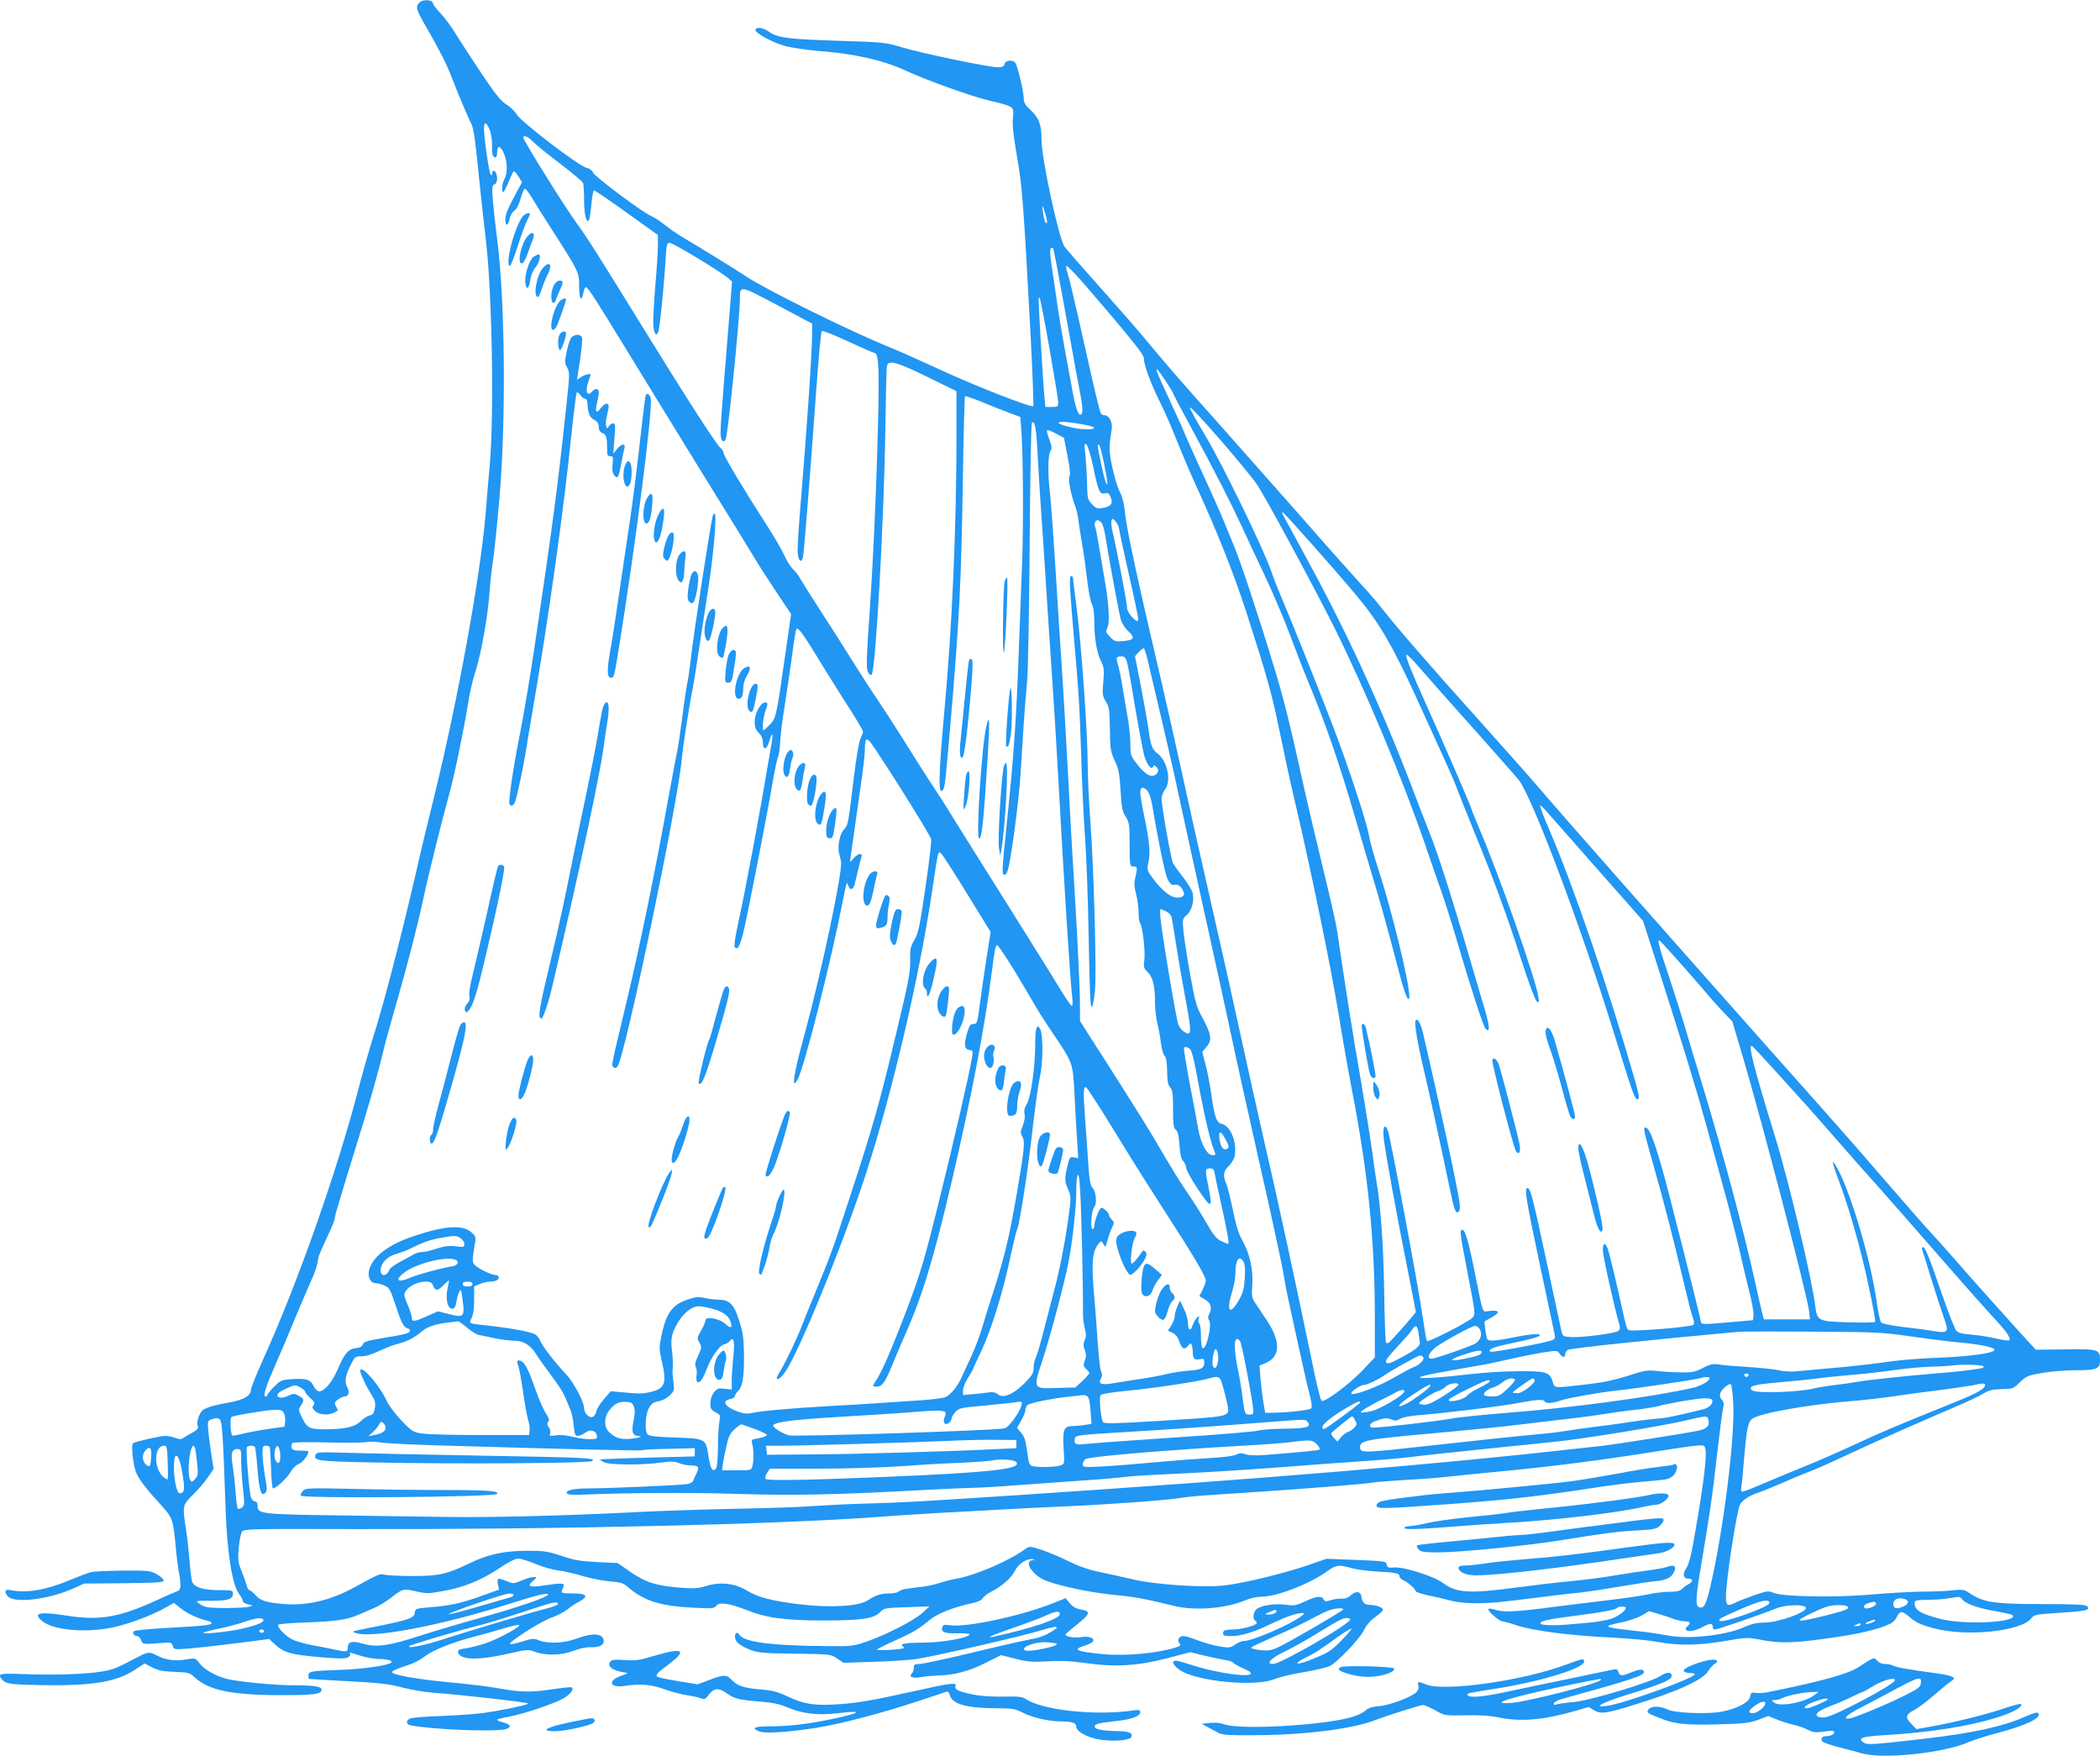
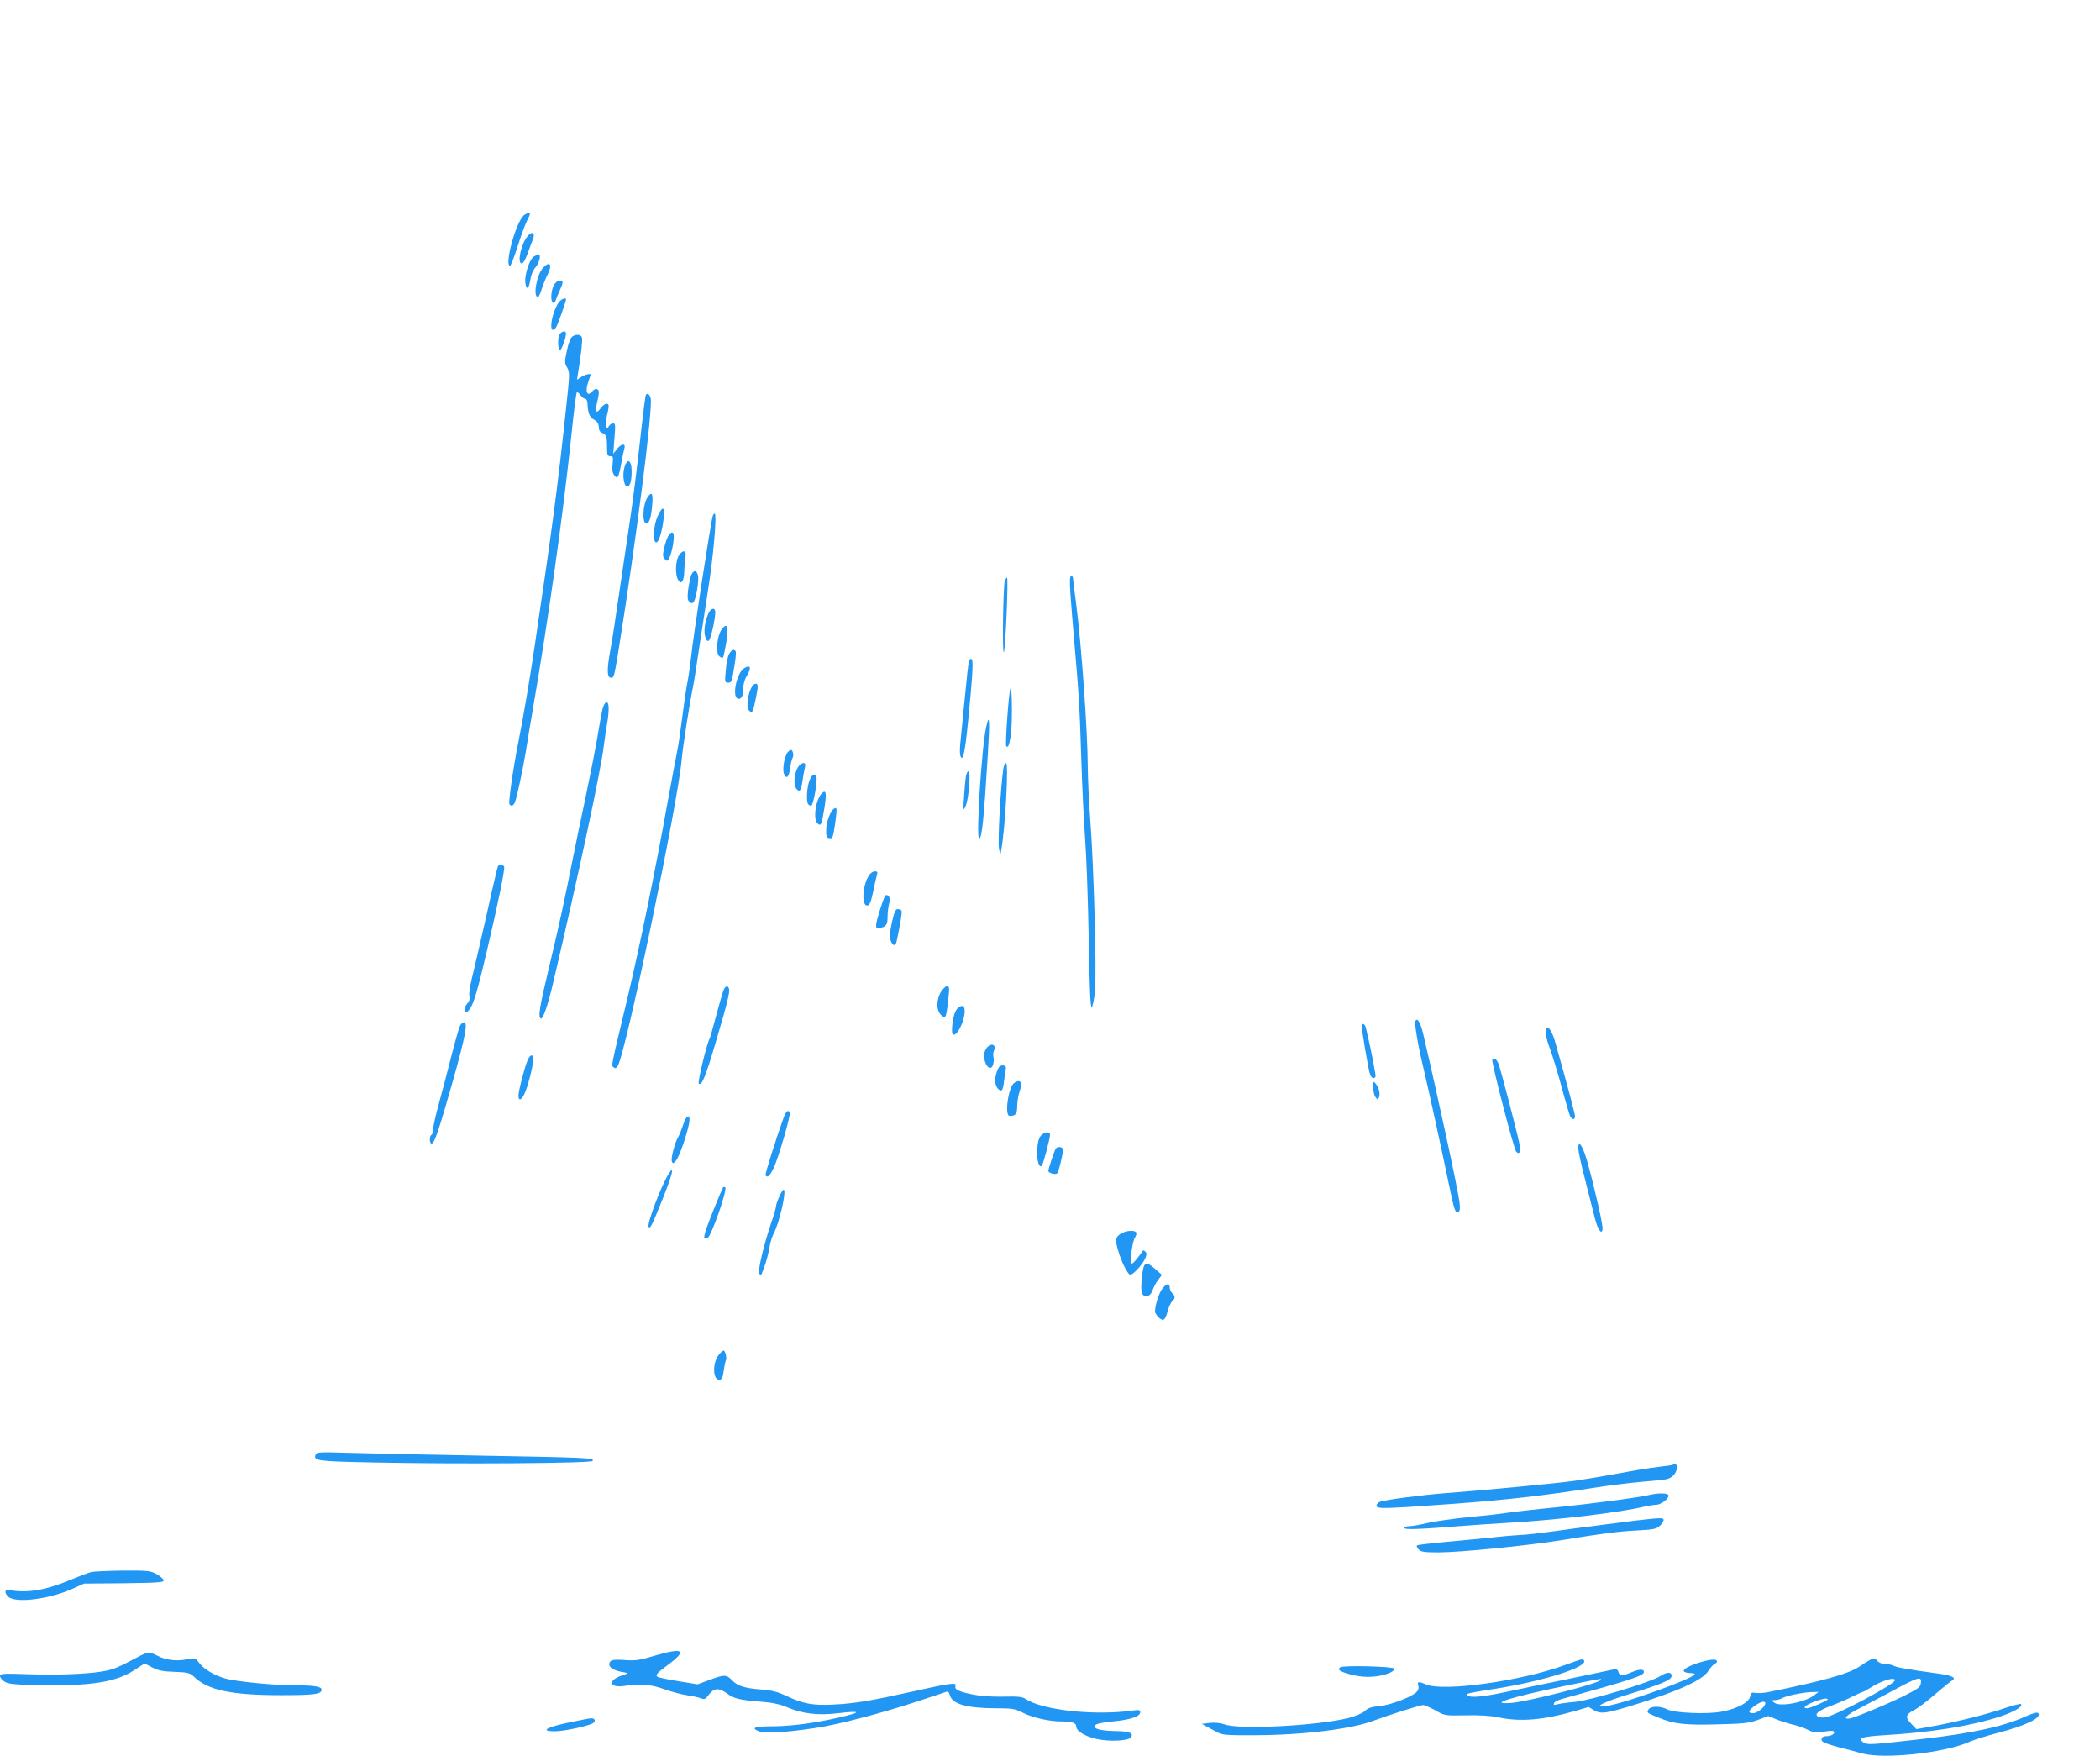
<svg xmlns="http://www.w3.org/2000/svg" version="1.0" width="1280pt" height="1070pt" viewBox="0 0 1280 1070" preserveAspectRatio="xMidYMid meet">
  <g transform="translate(0,1070) scale(0.1,-0.1)" fill="#2196f3" stroke="none">
-     <path d="M2556 10684 c-25 -25 -20 -43 45 -154 77 -133 123 -224 153 -303 36 -94 102 -251 121 -286 11 -22 24 -110 40 -279 14 -136 34 -321 45 -412 39 -317 53 -1066 25 -1385 -8 -93 -20 -226 -25 -295 -32 -382 -168 -1129 -309 -1705 -38 -154 -91 -372 -116 -485 -89 -384 -198 -807 -262 -1005 -24 -77 -62 -210 -84 -295 -132 -512 -373 -1196 -590 -1675 -38 -84 -69 -162 -69 -172 0 -37 -42 -63 -126 -78 -88 -16 -131 -27 -162 -44 -24 -13 -46 -72 -37 -100 5 -16 -2 -24 -32 -41 -21 -11 -46 -26 -55 -32 -13 -10 -24 -10 -51 0 -18 7 -45 12 -60 12 -27 0 -180 -34 -195 -44 -15 -9 -1 -136 19 -182 17 -41 60 -97 157 -203 62 -68 68 -85 82 -235 5 -63 15 -137 20 -166 16 -82 13 -111 -10 -117 -10 -3 -63 -26 -117 -51 -231 -107 -353 -129 -552 -98 -170 26 -213 18 -157 -30 71 -62 289 -78 461 -35 98 25 222 73 297 116 l48 27 39 -31 c41 -33 107 -64 159 -76 18 -3 32 -11 32 -15 0 -13 -43 -18 -265 -30 -110 -6 -204 -15 -209 -20 -11 -11 1 -30 20 -30 8 0 19 -11 24 -25 9 -25 10 -25 98 -19 87 7 89 6 95 -16 6 -22 8 -23 94 -16 48 3 179 18 291 32 l203 26 32 -30 c59 -55 97 -65 294 -82 97 -8 137 -8 153 0 11 6 18 15 15 21 -8 12 -11 12 63 -11 35 -11 87 -20 115 -20 54 0 88 -12 68 -24 -28 -17 -170 -37 -306 -42 -183 -6 -195 -9 -195 -34 0 -11 1 -21 3 -21 1 -1 108 -7 237 -14 193 -10 252 -17 331 -38 53 -14 136 -28 185 -32 156 -10 584 -59 584 -66 0 -8 -181 -46 -285 -59 -44 -6 -154 -13 -245 -17 -91 -3 -175 -10 -187 -14 -30 -11 -30 -37 0 -43 133 -26 514 -41 580 -23 37 10 30 30 -16 41 -20 5 -37 12 -37 16 0 3 33 12 73 19 96 18 292 85 339 116 39 26 56 50 44 62 -3 4 -59 -2 -124 -12 -127 -19 -192 -18 -337 9 -49 9 -182 25 -295 35 -195 19 -340 45 -340 61 0 8 29 21 105 46 28 9 70 31 94 50 52 40 166 85 300 120 53 14 133 36 179 50 45 14 88 24 95 21 19 -6 -122 -83 -203 -111 -41 -13 -97 -28 -123 -31 -38 -5 -47 -10 -45 -23 9 -49 123 -52 316 -7 105 24 112 24 153 9 66 -24 163 -22 234 6 35 14 78 23 104 22 51 -2 81 12 81 36 0 48 -63 55 -164 17 -77 -29 -176 -33 -231 -11 -30 13 -40 12 -95 -5 -113 -35 -109 -23 23 63 56 36 126 74 155 83 29 10 69 31 90 47 20 17 51 37 67 45 67 35 55 53 -37 53 -58 0 -69 3 -64 15 3 8 9 22 12 30 8 18 -19 19 -117 4 -91 -14 -110 -7 -72 26 28 24 28 24 5 25 -13 0 -45 -10 -72 -21 -47 -20 -52 -21 -90 -5 -57 23 -62 21 -55 -18 l7 -33 -115 -41 c-123 -44 -185 -57 -314 -67 -78 -7 -82 -8 -85 -33 -4 -31 -33 -42 -207 -78 -191 -38 -180 -35 -156 -44 92 -38 516 42 935 175 174 55 240 71 240 58 0 -16 -189 -80 -430 -147 -91 -25 -244 -70 -340 -101 -204 -66 -273 -75 -360 -51 -65 19 -90 12 -90 -24 0 -26 -7 -28 -68 -15 -31 7 -97 20 -146 29 -48 9 -105 25 -126 36 -40 20 -93 76 -85 89 2 5 80 11 172 14 175 6 251 17 318 47 22 10 65 28 95 41 30 13 75 40 100 60 74 58 77 59 154 42 64 -15 78 -15 164 1 127 22 233 65 343 138 60 40 101 61 119 60 16 0 62 -15 104 -32 42 -18 104 -36 139 -40 34 -4 103 -20 152 -35 50 -14 124 -29 165 -32 64 -5 80 -10 108 -35 96 -83 196 -115 395 -125 118 -6 131 -5 143 12 18 24 80 15 181 -25 123 -49 229 -64 468 -65 237 0 313 11 351 52 22 23 30 25 161 29 l138 5 -43 -40 c-50 -46 -229 -138 -347 -177 -76 -26 -89 -27 -250 -25 -330 3 -492 25 -519 70 -12 19 -26 12 -26 -12 0 -31 25 -53 91 -80 49 -19 76 -22 274 -24 219 -3 220 -4 258 -30 l38 -26 182 6 c100 3 218 11 262 17 99 14 662 143 768 177 44 13 81 22 85 19 3 -3 3 -7 1 -9 -55 -39 -96 -56 -154 -66 -39 -7 -200 -43 -359 -82 -158 -38 -303 -69 -322 -69 -29 0 -34 -4 -34 -23 0 -13 -5 -28 -12 -35 -21 -21 4 -31 57 -22 28 5 75 9 105 10 93 1 190 27 288 77 l94 47 86 -22 c75 -19 102 -21 197 -16 81 5 143 2 235 -11 178 -25 313 -17 495 30 l140 37 85 -21 c47 -11 104 -23 127 -27 24 -3 46 -10 49 -16 4 -6 31 -21 62 -35 40 -17 52 -27 44 -35 -19 -19 -208 9 -329 47 -60 19 -116 35 -125 35 -42 0 -2 -50 59 -76 139 -58 437 -79 539 -37 28 12 108 31 180 43 71 12 142 29 159 37 48 25 180 163 208 218 16 32 41 62 71 82 25 18 46 37 46 43 0 14 -44 30 -79 30 -33 0 -48 14 -53 50 -4 33 -34 37 -64 9 -17 -16 -35 -22 -56 -21 -17 1 -47 -3 -66 -9 -30 -10 -36 -9 -44 5 -13 23 -45 20 -113 -13 -55 -25 -67 -27 -120 -20 -68 9 -150 -4 -177 -28 -19 -17 -24 -58 -8 -68 6 -3 10 -10 10 -15 0 -15 -92 -40 -146 -40 -35 0 -54 -4 -57 -14 -8 -21 2 -26 47 -26 59 0 136 23 230 68 95 46 167 72 199 72 22 0 22 -1 -3 -20 -65 -50 -297 -150 -348 -150 -13 0 -38 -10 -54 -22 -29 -20 -35 -21 -100 -10 -38 7 -96 23 -130 37 -34 14 -72 25 -85 25 -27 0 -40 -24 -24 -44 10 -11 6 -16 -21 -25 -114 -36 -307 -54 -445 -41 -161 15 -190 28 -113 51 22 7 45 18 51 25 16 19 -24 36 -66 28 -42 -8 -108 3 -100 17 4 5 38 34 76 65 77 61 79 77 11 87 -25 5 -45 17 -62 37 l-25 31 -80 -32 c-194 -77 -527 -148 -625 -133 -32 5 -41 3 -46 -10 -12 -31 13 -41 92 -39 40 1 74 -2 74 -6 0 -21 -167 -51 -284 -51 -101 0 -146 -8 -125 -21 8 -4 11 -10 9 -12 -11 -9 -175 -18 -165 -9 6 5 57 31 115 57 110 50 136 65 210 126 45 37 148 77 258 100 33 7 56 18 62 30 6 10 30 29 53 40 63 32 123 85 142 125 19 40 68 75 105 73 23 -2 24 -2 3 -6 -35 -7 -28 -41 15 -83 28 -26 59 -42 113 -58 111 -33 260 -61 389 -73 106 -10 171 -22 350 -66 127 -30 314 -15 433 36 27 12 70 21 97 21 93 0 295 79 401 156 52 38 72 40 143 19 27 -8 95 -18 150 -21 126 -7 146 -11 146 -29 0 -9 12 -21 28 -27 26 -12 66 -48 73 -66 2 -5 38 -16 79 -25 41 -8 101 -22 133 -31 33 -9 97 -16 149 -16 91 0 147 5 423 40 83 11 179 22 215 25 36 4 146 20 245 37 99 17 194 31 210 32 58 4 94 18 109 41 32 48 16 66 -38 45 -14 -5 -65 -14 -113 -20 -48 -6 -137 -20 -198 -30 -60 -11 -184 -27 -275 -36 -91 -8 -245 -27 -343 -40 -270 -36 -351 -31 -431 29 -54 41 -237 99 -296 95 -39 -3 -45 0 -48 18 -3 20 -10 21 -185 28 l-182 7 -115 -40 c-135 -46 -368 -104 -494 -121 -125 -17 -431 2 -572 36 -56 13 -146 33 -200 44 -68 14 -128 35 -189 65 -49 25 -124 56 -165 70 -67 22 -76 23 -95 9 -99 -73 -303 -162 -423 -184 -34 -6 -81 -18 -104 -26 -24 -9 -77 -20 -118 -25 -95 -10 -121 -16 -134 -29 -5 -5 -31 -10 -57 -10 -48 0 -85 -12 -129 -42 -55 -37 -228 -47 -420 -24 -167 21 -250 42 -317 83 -74 45 -163 55 -249 28 -46 -14 -74 -16 -148 -11 -154 12 -216 31 -309 94 l-82 57 -125 6 c-102 5 -142 12 -218 38 -82 27 -107 31 -203 31 -143 0 -243 -21 -354 -75 -143 -69 -189 -79 -350 -79 -77 0 -153 4 -170 8 -31 8 -31 7 -187 -78 -140 -77 -285 -112 -423 -101 -112 9 -147 20 -178 55 -15 16 -32 30 -37 30 -5 0 -13 12 -16 28 -4 15 -18 54 -31 87 -22 53 -24 68 -18 141 4 45 13 90 20 100 12 17 51 18 686 16 1215 -3 2564 28 3174 73 105 8 276 19 380 25 105 5 271 15 370 20 99 6 279 15 400 20 261 11 614 37 705 51 72 11 97 13 420 34 300 19 728 53 762 61 15 3 98 9 185 15 158 9 176 10 353 29 52 5 147 15 210 21 353 33 666 74 1044 135 160 25 213 31 223 22 21 -17 9 -146 -38 -428 -40 -242 -51 -289 -77 -327 -17 -28 -9 -53 17 -53 32 0 34 -18 3 -34 -16 -8 -34 -22 -41 -30 -10 -11 -32 -16 -75 -16 -33 0 -90 -7 -126 -15 -36 -8 -157 -26 -270 -39 -113 -14 -279 -34 -369 -46 -187 -23 -254 -25 -300 -9 -18 6 -35 8 -39 4 -9 -9 66 -75 84 -75 8 0 48 -11 90 -25 100 -33 335 -63 576 -74 106 -5 231 -17 278 -26 123 -24 252 -23 413 5 137 23 138 23 233 5 113 -21 196 -18 449 19 152 22 274 53 333 85 12 6 27 23 34 38 18 37 31 38 70 5 45 -39 71 -52 153 -74 197 -54 532 -20 595 59 19 24 27 25 177 35 159 10 188 17 164 40 -9 10 -78 13 -274 13 -289 0 -357 10 -438 64 -37 25 -44 26 -107 20 -37 -5 -120 -8 -185 -8 -65 -1 -200 -8 -300 -17 -222 -20 -539 -15 -602 8 -38 15 -44 14 -125 -14 -47 -17 -97 -36 -112 -44 -49 -25 -58 -19 -58 36 0 98 65 520 86 562 14 27 62 57 114 73 14 4 77 30 140 57 63 28 142 60 175 73 33 12 130 55 215 95 150 71 479 217 687 305 57 24 124 56 150 72 38 22 60 27 115 28 66 1 69 2 110 42 40 38 49 42 139 57 53 9 142 16 197 16 133 0 152 8 152 59 0 69 -7 71 -211 68 l-180 -2 -42 45 c-82 89 -375 416 -447 500 -41 47 -101 114 -134 150 -34 36 -160 179 -281 319 -246 284 -211 245 -694 788 -729 821 -1286 1452 -1435 1627 -38 45 -200 227 -360 406 -302 336 -489 551 -591 680 -32 41 -89 107 -125 145 -36 39 -196 218 -355 400 -160 181 -385 435 -500 565 -219 244 -365 412 -473 544 -35 43 -155 179 -265 303 -111 124 -210 237 -219 251 -36 54 -140 540 -140 651 1 91 -16 134 -68 182 -31 28 -40 44 -40 69 0 41 -38 201 -52 218 -17 20 -59 15 -65 -8 -4 -15 -14 -20 -42 -20 -52 0 -458 84 -581 121 -101 30 -114 32 -375 40 -320 10 -382 18 -434 53 -38 27 -75 34 -86 16 -11 -17 103 -80 183 -101 42 -11 136 -24 207 -30 211 -16 388 -56 520 -117 137 -63 407 -160 523 -187 145 -35 143 -33 136 -103 -5 -41 3 -108 25 -237 33 -190 39 -282 83 -1092 12 -232 19 -425 16 -428 -11 -11 -356 124 -563 220 -110 51 -249 113 -310 138 -247 100 -741 344 -875 431 -71 47 -287 180 -390 241 -36 21 -85 56 -110 76 -25 20 -61 44 -80 52 -54 23 -344 240 -355 265 -6 14 -22 26 -39 29 -45 9 -396 277 -426 325 -14 22 -43 50 -64 62 -30 17 -64 58 -145 179 -58 86 -128 194 -156 239 -27 46 -71 106 -97 134 -27 28 -48 56 -48 61 0 25 -61 30 -84 7z m429 -776 c9 -24 15 -63 14 -93 -1 -28 1 -57 5 -63 13 -21 26 -13 26 17 0 47 19 46 40 -1 23 -50 25 -123 5 -158 -15 -27 -20 -80 -7 -80 4 0 18 27 31 60 14 34 28 63 32 66 4 2 17 -12 29 -31 l22 -36 -26 -47 c-56 -102 -76 -148 -76 -179 0 -44 17 -42 26 3 4 20 16 41 29 50 14 9 28 36 38 74 10 33 21 60 26 60 6 0 25 -25 43 -55 18 -31 80 -129 137 -218 150 -234 151 -237 151 -323 0 -77 14 -99 26 -39 3 19 10 35 15 35 12 0 52 -62 232 -356 90 -148 299 -487 463 -754 165 -267 318 -514 339 -550 21 -36 79 -125 128 -199 l89 -133 -27 -187 c-63 -441 -64 -447 -102 -486 -19 -19 -36 -35 -38 -35 -12 0 -3 83 11 120 17 43 15 56 -11 47 -26 -11 -55 -70 -55 -115 0 -32 6 -49 25 -68 17 -17 25 -36 25 -59 0 -51 25 -44 40 10 18 64 25 48 11 -27 -6 -35 -20 -115 -31 -178 -36 -221 -129 -716 -165 -879 -23 -105 -33 -167 -26 -174 17 -17 28 2 49 80 21 76 154 758 187 958 10 55 22 111 28 125 6 14 11 52 12 85 1 33 13 134 28 225 14 91 35 232 46 313 10 82 22 151 26 155 10 10 42 -34 126 -171 40 -67 120 -194 176 -282 57 -88 103 -165 103 -173 0 -7 -7 -26 -15 -43 -9 -16 -26 -116 -40 -232 -36 -297 -35 -294 -61 -322 -25 -27 -40 -99 -30 -143 4 -15 10 -38 12 -52 12 -57 -119 -674 -221 -1049 -69 -249 -85 -358 -41 -274 41 80 203 722 271 1073 9 47 19 94 22 105 6 19 6 18 14 -4 13 -33 33 -21 42 25 8 35 28 119 38 153 7 25 -19 22 -45 -6 l-25 -27 4 34 c10 70 37 259 60 423 14 92 25 188 26 215 2 104 8 103 85 -15 150 -228 313 -493 320 -518 2 -11 -13 -142 -35 -292 -35 -239 -43 -278 -67 -320 -25 -42 -28 -56 -26 -127 1 -71 -10 -128 -85 -441 -100 -421 -145 -580 -283 -1000 -109 -334 -117 -354 -210 -580 -34 -82 -72 -177 -85 -210 -26 -70 -106 -236 -136 -282 -33 -52 -3 -49 35 4 81 110 354 779 495 1213 157 483 322 1184 401 1710 41 274 37 258 60 234 10 -10 82 -121 158 -246 l140 -227 -23 -148 c-13 -81 -31 -208 -41 -280 -16 -128 -18 -133 -40 -133 -20 0 -26 -9 -39 -55 -21 -70 -17 -99 13 -103 22 -3 23 -7 17 -45 -16 -98 -122 -559 -209 -907 -77 -312 -107 -412 -175 -593 -93 -248 -163 -412 -197 -463 -29 -43 -29 -44 -1 -44 34 0 52 25 97 135 22 55 54 129 70 165 109 243 179 472 291 950 122 526 197 916 244 1275 18 142 23 165 33 165 8 0 96 -135 174 -270 81 -139 87 -149 159 -257 132 -196 128 -184 139 -394 5 -101 12 -227 16 -280 l6 -97 -25 5 c-23 5 -27 1 -36 -33 -23 -90 -23 -111 -2 -158 20 -46 20 -50 5 -164 -18 -139 -55 -333 -89 -457 -13 -49 -40 -155 -61 -235 -20 -80 -43 -157 -50 -172 -8 -15 -14 -44 -14 -64 0 -32 -8 -45 -57 -95 -69 -68 -131 -93 -161 -65 -12 10 -29 14 -48 12 -16 -3 -59 -8 -96 -11 l-68 -6 0 29 c0 15 13 49 30 75 16 26 30 50 30 52 0 3 22 51 49 107 66 141 136 367 186 608 15 68 31 132 35 140 15 28 68 375 95 620 15 129 34 267 43 305 20 83 21 259 2 294 -20 38 -30 7 -30 -94 0 -134 -27 -323 -51 -362 -14 -23 -19 -42 -14 -62 4 -17 -1 -45 -11 -71 -15 -36 -15 -46 -4 -64 19 -30 15 -71 -30 -336 -47 -272 -74 -387 -140 -595 -27 -82 -60 -190 -75 -240 -15 -49 -42 -121 -60 -160 -18 -38 -45 -97 -60 -130 -26 -60 -63 -107 -100 -128 -11 -6 -72 -14 -135 -19 -63 -4 -178 -12 -255 -17 -77 -5 -225 -15 -330 -20 -225 -13 -405 -29 -460 -41 -30 -7 -51 -5 -85 7 -81 29 -104 66 -50 77 17 3 30 12 30 19 0 8 9 22 19 31 27 25 37 85 36 221 -2 102 -6 133 -30 209 -32 100 -59 126 -128 126 -21 0 -57 5 -80 10 -32 8 -53 7 -90 -4 -107 -32 -145 -82 -175 -224 -15 -75 -15 -85 1 -153 33 -139 21 -172 -70 -192 -50 -11 -66 -11 -174 -1 l-66 6 -41 -47 c-22 -25 -44 -59 -47 -75 -3 -16 -13 -31 -22 -34 -23 -9 -53 22 -53 55 0 37 -63 154 -109 204 -70 74 -144 170 -157 202 -8 18 -22 36 -31 41 -36 19 -156 40 -323 58 -82 8 -83 9 -65 43 10 20 15 58 15 111 l0 81 35 15 c19 7 45 14 59 14 13 0 31 3 40 6 23 9 20 34 -4 34 -26 0 -112 43 -129 64 -13 16 -13 27 5 137 5 31 2 39 -26 62 -52 44 -160 37 -340 -23 -159 -52 -257 -125 -280 -208 -11 -43 8 -82 41 -82 11 0 34 -6 52 -14 29 -12 36 -23 62 -102 39 -120 54 -152 78 -158 10 -2 17 -10 15 -17 -5 -15 -25 -20 -171 -44 -90 -15 -110 -22 -116 -38 -5 -13 -18 -21 -40 -22 -46 -4 -72 -33 -111 -126 -36 -84 -87 -143 -118 -137 -9 2 -23 16 -30 31 -19 40 -44 48 -125 43 -70 -4 -75 -6 -115 -45 -23 -23 -42 -46 -42 -51 0 -6 -5 -10 -11 -10 -18 0 0 57 58 190 31 69 86 199 123 290 38 91 82 194 98 229 17 35 33 82 37 105 7 45 7 45 64 168 23 48 41 93 41 100 0 6 4 25 9 42 5 17 19 63 30 101 11 39 52 171 90 295 82 262 142 474 166 580 9 41 46 174 81 296 70 243 130 477 168 654 30 141 114 476 155 624 31 111 87 382 116 561 8 55 29 141 45 190 34 104 76 345 85 490 4 55 13 138 21 185 7 47 25 219 39 383 40 474 33 1197 -14 1564 -11 84 -23 193 -27 242 -6 79 -5 91 10 97 16 6 21 39 10 68 -8 21 -24 20 -24 -1 0 -11 -3 -13 -9 -7 -10 9 -41 223 -41 281 0 45 14 41 35 -9z m261 -69 c16 -17 90 -77 165 -134 75 -57 139 -111 143 -120 3 -9 6 -54 6 -100 0 -89 14 -150 30 -126 4 8 11 51 15 97 4 46 11 84 16 84 5 0 95 -61 199 -136 l190 -136 0 -66 c0 -36 -7 -147 -16 -246 -8 -100 -14 -205 -12 -235 3 -58 21 -78 32 -36 10 37 33 278 42 418 6 108 8 117 26 117 21 0 307 -173 355 -214 l25 -22 -21 -264 c-48 -586 -53 -661 -47 -685 7 -29 21 -33 30 -8 15 38 86 744 86 855 0 80 -1 80 229 -42 l211 -112 0 -62 c0 -113 -36 -635 -71 -1048 -11 -131 -19 -258 -17 -284 3 -51 22 -69 32 -32 6 24 39 436 81 1018 14 195 29 358 34 363 4 4 76 -24 159 -63 82 -38 155 -70 160 -70 31 0 34 -101 18 -635 -8 -275 -27 -677 -42 -893 -23 -334 -25 -396 -14 -417 8 -15 17 -22 23 -16 24 24 75 934 83 1476 3 209 7 390 10 403 8 41 57 28 247 -65 l177 -87 0 -260 c0 -582 -27 -1184 -76 -1714 -34 -374 -36 -503 -5 -453 10 15 14 50 41 361 57 662 69 885 79 1533 4 273 10 499 13 502 3 3 47 -12 99 -33 52 -22 126 -51 166 -66 l72 -27 5 -62 c12 -137 15 -587 6 -827 -5 -140 -14 -379 -20 -530 -15 -424 -31 -651 -75 -1075 -29 -284 -30 -295 -11 -295 9 0 18 18 24 48 24 112 62 409 72 557 5 88 15 231 20 317 6 87 15 199 20 250 6 51 13 426 16 833 3 433 9 744 14 749 17 17 27 -37 34 -184 4 -80 14 -235 21 -345 8 -110 22 -312 30 -450 9 -137 24 -376 35 -530 11 -154 29 -446 40 -650 36 -659 74 -1252 86 -1347 3 -27 2 -48 -3 -48 -5 0 -35 44 -68 98 -49 81 -321 516 -559 894 -34 53 -83 133 -111 178 -27 45 -83 132 -124 193 -40 62 -114 177 -163 257 -50 80 -125 196 -167 258 -42 62 -110 168 -152 235 -41 67 -125 199 -186 292 -61 94 -117 184 -126 200 -8 17 -27 41 -42 55 -15 14 -40 53 -55 87 -15 34 -64 117 -108 185 -135 209 -262 421 -262 439 0 9 -9 23 -19 30 -22 16 -206 301 -479 744 -260 421 -336 542 -395 622 -66 88 -327 507 -327 523 0 20 27 9 56 -21z m3128 -451 c8 -27 10 -48 6 -48 -10 0 -17 21 -24 75 -7 46 -2 39 18 -27z m46 -202 c0 -2 9 -47 20 -99 10 -53 44 -237 75 -409 31 -172 63 -349 72 -393 9 -45 13 -89 9 -100 -14 -37 -36 9 -56 116 -66 356 -82 448 -100 574 -11 77 -24 169 -30 205 -12 83 -12 110 0 110 6 0 10 -2 10 -4z m141 -164 c30 -32 135 -154 234 -271 136 -162 180 -220 178 -238 -3 -32 44 -158 100 -269 25 -49 70 -152 100 -229 31 -77 83 -200 117 -274 127 -276 229 -533 305 -766 116 -360 152 -485 186 -645 17 -80 44 -206 59 -280 16 -74 45 -204 65 -288 82 -349 207 -955 250 -1217 25 -154 63 -372 85 -485 98 -504 140 -918 140 -1389 l0 -243 -82 -86 c-80 -82 -220 -186 -242 -179 -5 2 -24 73 -42 158 -121 584 -223 1057 -314 1449 -33 146 -92 409 -130 585 -38 176 -120 545 -183 820 -63 275 -147 649 -186 830 -40 182 -99 445 -132 585 -125 531 -200 878 -210 970 -6 66 -17 111 -35 146 -14 28 -34 96 -45 150 -20 95 -20 120 -3 227 7 44 -15 87 -46 87 -14 0 -22 10 -29 38 -18 67 -61 253 -121 524 -33 147 -66 285 -74 308 -7 22 -10 40 -6 40 4 0 32 -26 61 -58z m-162 -458 c28 -159 51 -301 51 -316 0 -26 -3 -28 -39 -28 l-39 0 -6 63 c-8 78 -36 553 -35 587 0 24 1 24 9 4 4 -11 31 -151 59 -310z m705 -184 c25 -38 46 -73 46 -76 0 -4 47 -93 104 -198 150 -277 245 -463 316 -616 34 -74 99 -214 145 -310 45 -96 113 -256 150 -355 37 -99 85 -223 107 -275 111 -266 193 -505 293 -850 31 -107 79 -267 105 -355 48 -160 86 -296 156 -563 37 -143 63 -205 64 -152 1 80 -107 523 -189 774 -27 83 -52 174 -56 201 -11 74 -131 440 -228 690 -81 212 -272 687 -317 790 -12 28 -35 86 -50 130 -50 145 -296 650 -403 830 -64 107 -97 168 -94 172 10 9 348 -380 408 -469 51 -74 345 -619 470 -868 190 -382 415 -918 555 -1325 39 -115 85 -248 102 -295 17 -47 56 -170 87 -275 98 -332 166 -540 180 -554 28 -28 26 12 -4 114 -191 656 -276 927 -342 1092 -28 71 -62 157 -75 193 -183 487 -395 957 -631 1395 -83 154 -161 298 -173 319 -13 21 -19 37 -12 35 11 -4 333 -367 450 -508 136 -162 214 -296 354 -598 160 -349 244 -536 253 -563 4 -14 52 -133 105 -265 132 -322 202 -514 293 -796 42 -130 84 -243 93 -250 16 -13 17 -10 10 30 -17 110 -238 738 -359 1021 -24 58 -48 116 -52 130 -10 32 -180 424 -278 640 -88 196 -120 276 -115 290 2 6 39 -31 83 -82 44 -51 188 -214 320 -361 132 -148 259 -292 282 -320 81 -101 379 -891 582 -1547 114 -367 123 -392 139 -398 18 -6 15 20 -19 137 -159 550 -364 1149 -512 1496 -36 83 -62 152 -60 155 3 3 17 -9 31 -25 15 -17 155 -176 312 -354 l285 -323 92 -287 c158 -494 230 -729 297 -971 35 -129 87 -318 115 -420 28 -102 64 -244 81 -317 16 -73 43 -187 60 -254 17 -67 30 -136 28 -153 l-3 -31 -135 -12 c-188 -16 -179 -16 -184 9 -24 110 -198 799 -236 931 -50 173 -76 238 -97 245 -20 6 -17 -8 42 -218 72 -253 115 -421 200 -775 18 -77 38 -153 45 -169 7 -20 8 -32 0 -40 -5 -5 -96 -17 -201 -25 -152 -11 -192 -12 -198 -2 -5 7 -14 38 -21 69 -41 190 -93 408 -103 429 -16 35 -27 28 -27 -17 0 -34 69 -345 99 -447 7 -24 6 -35 -4 -43 -18 -15 -222 -42 -289 -38 -49 3 -51 4 -59 38 -4 19 -46 211 -91 425 -85 398 -98 445 -116 445 -20 0 -9 -67 75 -463 47 -221 88 -414 91 -429 5 -23 1 -29 -18 -36 -50 -18 -367 -76 -374 -69 -16 16 19 29 150 56 75 15 142 33 149 40 17 17 -46 14 -158 -9 -108 -22 -151 -25 -160 -10 -3 5 -8 31 -12 58 l-5 49 42 24 c62 34 49 50 -29 38 -24 -4 -25 -1 -67 212 -44 223 -66 295 -84 284 -13 -8 -12 -15 42 -297 41 -212 41 -218 23 -238 -23 -25 -272 -153 -278 -142 -3 4 -15 75 -27 157 -28 191 -196 1091 -211 1127 -19 46 -32 21 -25 -47 8 -77 78 -466 146 -802 27 -139 50 -255 50 -258 0 -6 -150 -177 -165 -187 -5 -4 -13 -4 -17 0 -3 4 -9 142 -11 307 -4 279 -22 536 -47 675 -5 30 -17 109 -25 175 -9 66 -38 251 -65 410 -62 359 -98 588 -151 950 -6 39 -42 197 -80 353 -38 155 -97 405 -130 554 -78 356 -119 517 -181 718 -91 300 -197 618 -234 707 -20 49 -51 124 -69 168 -18 44 -74 170 -125 280 -51 110 -101 223 -112 250 -11 28 -53 121 -94 208 -67 144 -81 177 -70 177 1 0 24 -31 50 -70z m-516 -264 c40 -7 75 -16 78 -19 16 -16 -57 -18 -124 -4 -143 31 -105 50 46 23z m-148 -60 l45 -24 21 -108 c15 -73 19 -115 13 -126 -10 -19 8 -112 35 -184 8 -22 17 -61 20 -89 3 -27 13 -88 21 -135 9 -47 22 -142 30 -212 8 -70 21 -140 29 -157 11 -20 16 -57 16 -108 0 -103 16 -194 41 -243 18 -35 20 -50 14 -124 -7 -78 -5 -88 16 -122 20 -33 22 -51 24 -169 2 -121 4 -136 30 -191 23 -50 29 -78 35 -180 6 -103 10 -127 31 -160 22 -35 24 -50 24 -159 1 -148 1 -145 25 -145 23 0 24 -7 10 -68 -8 -32 -7 -57 5 -101 8 -33 15 -83 15 -113 0 -30 4 -58 9 -64 15 -15 33 -173 26 -225 -6 -41 -4 -49 18 -70 33 -31 47 -86 47 -184 0 -44 7 -105 15 -135 8 -30 17 -82 21 -115 4 -33 13 -68 22 -78 11 -12 15 -40 16 -96 1 -60 5 -83 19 -98 14 -16 17 -39 17 -133 0 -94 3 -115 17 -125 12 -9 18 -34 22 -93 4 -56 11 -86 24 -99 9 -11 17 -29 17 -40 0 -12 32 -70 72 -130 82 -122 91 -120 64 13 -22 104 -21 114 9 114 20 0 25 -6 30 -37 4 -21 15 -76 26 -123 53 -241 64 -300 53 -300 -5 1 -24 9 -43 18 -26 13 -48 40 -89 112 -30 52 -75 124 -100 160 -49 70 -124 191 -207 335 -29 50 -121 198 -205 330 -84 132 -176 277 -205 321 l-52 82 -1 139 c-1 77 -13 326 -26 554 -14 228 -28 464 -31 524 -16 316 -46 847 -55 970 -6 77 -21 322 -35 545 -14 223 -30 441 -35 485 -14 110 -13 231 2 255 10 16 10 29 -5 69 -25 72 -26 72 43 37z m224 -204 c31 -148 39 -166 71 -158 18 5 25 0 35 -25 16 -38 1 -57 -51 -65 -30 -5 -40 -2 -63 24 -27 27 -28 35 -30 123 -1 52 -6 130 -10 174 -8 72 -7 79 7 65 9 -8 27 -71 41 -138z m64 30 c12 -60 22 -115 22 -123 -1 -34 -20 23 -39 118 -24 116 -24 113 -13 113 5 0 18 -49 30 -108z m92 -399 c0 -8 27 -134 60 -281 34 -146 60 -272 58 -280 -5 -26 -68 42 -68 73 0 28 -62 352 -86 453 -9 34 -13 70 -9 80 6 15 9 14 26 -7 10 -13 19 -30 19 -38z m-107 33 c8 -8 20 -50 26 -93 20 -126 81 -455 92 -497 7 -24 25 -53 47 -73 43 -40 35 -54 -35 -60 -43 -4 -51 -2 -77 26 -27 28 -28 33 -16 55 15 29 9 144 -14 276 -8 47 -24 140 -35 207 -11 68 -23 128 -26 133 -8 14 1 40 14 40 5 0 16 -6 24 -14z m281 -833 c9 -38 40 -171 70 -298 30 -126 71 -304 91 -395 73 -338 156 -715 230 -1050 42 -190 96 -437 120 -550 23 -113 100 -457 169 -765 70 -308 136 -612 147 -675 10 -63 24 -135 30 -160 5 -25 34 -155 63 -290 30 -135 61 -274 71 -309 11 -43 13 -67 6 -74 -10 -10 -139 -25 -227 -26 l-52 -1 -11 62 c-6 35 -14 100 -18 145 l-6 82 36 14 c92 39 95 131 8 262 -15 22 -42 62 -60 90 -33 48 -33 52 -28 127 6 94 -16 190 -61 270 -22 38 -38 90 -56 178 -14 69 -32 142 -40 162 -23 54 -20 81 14 113 16 16 33 43 36 62 15 79 -25 181 -76 193 -35 8 -46 38 -65 170 -9 63 -25 150 -37 192 l-20 78 27 32 c34 40 29 75 -26 176 -36 65 -44 94 -75 265 -19 106 -37 225 -41 265 -6 71 -5 75 20 95 30 25 47 86 37 134 -4 17 -30 60 -57 95 -28 35 -56 74 -63 88 -13 25 -69 342 -70 393 0 16 9 40 20 54 41 52 17 173 -43 220 -35 27 -43 49 -56 143 -6 47 -28 167 -47 268 l-36 183 23 25 c12 13 26 24 30 24 4 0 14 -30 23 -67z m-125 -15 c5 -18 28 -143 50 -279 23 -135 48 -268 56 -296 16 -54 45 -89 53 -65 3 10 7 10 18 1 18 -15 18 -33 -1 -49 -26 -21 -62 -2 -109 57 -45 57 -46 60 -46 130 0 40 -8 118 -19 175 -10 57 -24 138 -31 182 -6 43 -18 98 -25 122 -14 48 -12 54 21 54 17 0 25 -8 33 -32z m125 -787 c9 -10 22 -47 28 -82 37 -222 79 -425 95 -457 15 -30 23 -36 44 -34 19 2 31 -4 43 -23 24 -36 14 -55 -29 -55 -40 0 -92 42 -150 120 -34 47 -35 50 -25 96 13 56 6 131 -26 282 -13 63 -24 127 -24 143 0 34 19 38 44 10z m116 -736 c20 -11 31 -25 34 -48 3 -17 15 -90 26 -162 11 -71 36 -217 56 -323 39 -207 38 -230 -9 -199 -13 8 -29 28 -35 44 -12 28 -100 552 -109 651 -3 28 -2 52 1 52 4 0 20 -7 36 -15z m3121 -302 c63 -71 137 -155 164 -188 27 -33 75 -87 107 -120 l57 -60 61 -205 c122 -412 398 -1471 407 -1562 l5 -48 -141 0 -140 0 -10 38 c-5 20 -26 111 -46 202 -67 302 -195 781 -321 1197 -37 120 -86 283 -109 363 -24 80 -69 219 -99 310 -50 147 -64 200 -52 200 2 0 55 -57 117 -127z m637 -721 c99 -108 213 -236 253 -283 41 -47 128 -146 194 -221 178 -199 440 -498 608 -691 81 -93 183 -207 225 -253 80 -85 111 -129 99 -141 -4 -4 -40 1 -80 10 -39 10 -107 20 -149 24 -57 4 -82 11 -94 24 -9 10 -47 107 -85 216 -78 227 -104 293 -118 293 -6 0 -8 -6 -6 -12 3 -7 27 -85 54 -173 27 -88 62 -195 77 -238 35 -97 31 -103 -63 -88 -37 7 -121 18 -187 25 -71 9 -123 19 -130 28 -7 7 -20 69 -29 136 -33 232 -146 622 -227 781 -49 96 -51 77 -4 -48 51 -135 109 -328 154 -516 33 -138 70 -320 70 -349 0 -5 -71 -7 -162 -4 -185 5 -192 9 -203 96 -19 162 -161 760 -243 1027 -135 438 -170 578 -142 560 5 -3 90 -94 188 -203z m-3624 192 c20 -8 27 -34 71 -272 32 -169 66 -310 90 -364 5 -14 2 -18 -14 -18 -33 0 -70 67 -87 156 -7 44 -31 171 -53 284 -21 113 -37 208 -34 213 5 9 7 9 27 1z m-532 -377 c42 -67 113 -183 159 -257 45 -74 151 -241 234 -370 171 -264 245 -389 245 -414 0 -9 -9 -34 -20 -56 l-20 -38 35 -21 c37 -22 45 -53 24 -92 -7 -14 -7 -24 0 -33 21 -25 -16 -185 -39 -171 -6 3 -10 37 -10 75 0 38 -5 72 -10 75 -6 4 -8 16 -4 28 6 19 5 20 -9 9 -9 -8 -21 -30 -28 -49 -13 -40 -28 -29 -29 22 0 17 -11 53 -24 80 l-24 50 -16 -37 c-9 -21 -16 -47 -16 -59 0 -12 -9 -36 -20 -55 l-21 -33 28 -13 c17 -8 32 -26 39 -46 16 -51 32 -61 54 -35 15 19 19 20 24 7 3 -9 6 -26 6 -39 0 -43 10 -55 41 -48 26 5 29 3 29 -20 0 -36 -16 -44 -101 -50 -41 -4 -102 -13 -135 -22 -32 -8 -104 -21 -159 -29 -55 -8 -129 -20 -164 -26 -70 -12 -89 -3 -69 33 7 14 7 26 -1 41 -6 11 -15 95 -21 186 -6 91 -15 210 -20 265 -19 209 -13 281 28 328 15 17 16 17 28 -5 11 -21 13 -20 24 22 6 25 19 60 27 77 15 30 15 34 0 51 -10 10 -17 22 -17 27 0 13 -32 45 -46 45 -12 0 -44 -79 -44 -112 0 -10 -5 -18 -11 -18 -15 0 -6 117 10 133 18 18 13 92 -8 116 -15 17 -20 45 -26 124 -3 56 -13 184 -20 285 -14 185 -12 223 9 202 6 -6 45 -66 88 -133z m759 -182 c21 -39 22 -47 9 -55 -22 -14 -41 10 -47 59 -7 54 8 53 38 -4z m-875 -680 c4 -181 6 -350 5 -374 -1 -24 4 -66 10 -92 10 -38 10 -54 1 -75 -10 -20 -10 -34 0 -60 9 -27 10 -41 0 -66 -10 -28 -9 -34 8 -50 11 -10 20 -22 20 -26 0 -3 -19 -25 -42 -47 l-43 -40 -112 -3 c-148 -5 -147 -8 -89 169 47 143 135 472 160 604 23 117 46 328 46 422 0 45 3 90 8 100 12 30 20 -109 28 -462z m-3788 79 c12 -8 22 -24 22 -35 0 -19 -4 -20 -52 -14 -40 5 -69 1 -117 -14 -35 -12 -75 -21 -90 -21 -14 0 -35 -6 -47 -13 -12 -6 -49 -27 -83 -45 -34 -18 -65 -40 -68 -50 -15 -41 -53 -43 -53 -3 0 43 39 84 96 100 27 8 60 20 74 27 77 39 130 59 189 69 92 17 104 17 129 -1z m-34 -130 c26 -10 18 -33 -11 -39 -92 -17 -215 -51 -262 -71 -77 -34 -98 -16 -36 32 71 54 252 100 309 78z m4807 -16 c7 -14 10 -49 6 -99 -4 -63 -11 -89 -37 -134 -55 -95 -77 -66 -40 53 11 35 20 85 20 110 0 87 24 120 51 70z m-4853 -159 c-14 -61 0 -124 27 -124 15 0 21 10 27 42 4 24 11 51 17 60 8 16 10 15 15 -7 2 -14 7 -49 10 -78 6 -66 -4 -72 -91 -49 l-63 16 -66 -29 c-78 -35 -94 -37 -94 -10 0 11 -11 48 -26 81 -23 55 -24 63 -10 83 19 30 75 56 120 56 30 0 38 -5 46 -25 12 -33 30 -32 65 5 16 16 30 29 31 27 1 -1 -2 -23 -8 -48z m152 26 c0 -10 -10 -15 -30 -15 -20 0 -30 5 -30 15 0 10 10 15 30 15 20 0 30 -5 30 -15z m1460 -150 c65 -17 101 -42 113 -79 13 -39 1 -44 -31 -14 -35 33 -122 49 -122 22 0 -9 -12 -38 -27 -63 -25 -43 -25 -46 -10 -73 15 -26 15 -31 -8 -80 -18 -39 -21 -56 -14 -70 6 -11 8 -31 5 -46 -3 -15 -2 -33 2 -40 13 -19 36 12 62 81 26 68 78 141 105 145 11 2 26 11 33 20 24 31 32 0 22 -93 -5 -50 -10 -115 -10 -146 l0 -57 -43 5 c-39 5 -46 2 -65 -22 -14 -18 -22 -42 -22 -66 0 -33 4 -41 31 -55 30 -15 31 -18 24 -57 -5 -23 -9 -95 -9 -159 -1 -79 -5 -121 -13 -129 -21 -21 -33 2 -45 79 -15 105 -18 106 -204 112 -106 3 -157 9 -166 18 -20 20 -15 123 8 163 15 26 29 35 57 40 22 3 51 18 68 35 29 27 30 32 24 79 -4 28 -6 58 -6 68 4 44 3 76 -4 133 -9 70 1 108 45 177 33 52 81 87 120 87 14 0 50 -7 80 -15z m-1494 -115 c27 -23 58 -42 69 -44 11 -2 54 -11 95 -20 41 -9 97 -16 124 -16 57 0 101 -27 137 -87 13 -21 52 -76 87 -122 35 -46 72 -102 82 -125 10 -22 25 -59 34 -80 10 -21 20 -67 23 -102 5 -55 9 -64 25 -64 11 0 31 9 45 19 29 24 66 15 71 -18 3 -19 -1 -21 -45 -21 -27 0 -75 7 -106 15 -36 9 -74 13 -99 8 -37 -5 -41 -4 -35 11 4 10 0 27 -8 39 -11 15 -12 24 -3 34 8 10 4 22 -15 51 -14 20 -44 88 -65 150 -42 118 -63 159 -88 169 -22 8 -26 -1 -15 -30 6 -15 19 -89 30 -164 11 -76 25 -152 31 -170 6 -17 10 -44 8 -60 l-3 -28 -295 0 c-162 0 -322 4 -354 9 -57 8 -63 11 -129 79 -38 40 -79 95 -91 122 -41 90 -145 211 -160 187 -6 -10 31 -92 68 -151 23 -35 26 -50 21 -82 -6 -32 -12 -40 -33 -45 -15 -4 -39 -19 -53 -34 -32 -35 -100 -50 -218 -50 -98 0 -111 8 -146 83 -16 34 -16 39 -1 62 22 34 20 42 -14 60 -26 14 -32 14 -64 -1 -36 -18 -71 -13 -64 9 3 6 15 17 29 24 76 36 75 36 108 19 17 -9 31 -21 31 -27 0 -5 14 -23 32 -39 26 -24 29 -32 19 -44 -10 -11 -8 -18 10 -35 31 -29 100 -27 137 4 2 2 -3 13 -10 25 -11 19 -10 24 11 41 13 10 31 19 41 19 24 0 33 26 18 53 -19 35 -15 68 16 132 29 59 30 60 70 60 26 0 65 12 106 32 36 17 88 37 115 44 55 13 103 38 152 80 30 26 87 43 173 52 19 2 38 5 41 5 4 1 29 -16 55 -38z m5799 -27 c3 -21 7 -49 9 -61 4 -26 -27 -50 -139 -108 -41 -22 -57 -26 -66 -17 -8 8 8 31 65 93 42 44 84 92 92 106 22 33 32 30 39 -13z m375 16 c16 -28 5 -65 -25 -85 -26 -17 -247 -94 -270 -94 -32 0 -14 41 30 73 63 44 216 127 237 127 10 0 22 -9 28 -21z m2620 -42 c96 -14 229 -31 294 -37 122 -11 204 -26 220 -41 24 -22 -130 -45 -364 -54 -85 -3 -200 -12 -255 -20 -136 -19 -268 -34 -405 -45 -63 -6 -141 -13 -174 -16 -33 -4 -80 -2 -110 5 -28 7 -116 16 -196 21 -80 5 -161 12 -181 16 -28 4 -48 0 -89 -22 -44 -23 -65 -28 -129 -27 -42 0 -108 3 -146 8 -65 7 -79 5 -182 -29 -79 -25 -153 -41 -250 -52 -207 -24 -196 -25 -209 16 -19 59 -39 65 -208 64 -83 0 -212 -8 -286 -17 -198 -23 -327 -31 -315 -19 8 8 119 30 390 76 17 3 80 16 140 30 61 14 154 33 208 42 98 16 98 16 113 -5 19 -26 34 -27 34 -2 0 11 9 22 19 26 36 11 505 61 1036 109 22 2 227 3 455 1 388 -2 426 -4 590 -28z m-4082 -29 c10 -12 62 -280 78 -395 6 -52 6 -53 -20 -53 -29 0 -30 2 -46 130 -6 47 -16 104 -21 127 -33 152 -29 237 9 191z m-134 -82 c7 -38 -9 -91 -24 -81 -11 7 -13 38 -4 84 8 41 20 39 28 -3z m1606 15 c0 -15 -18 -23 -84 -37 -110 -24 -129 -15 -36 17 90 30 120 35 120 20z m-355 -32 c9 -14 -20 -45 -58 -60 -18 -7 -74 -37 -126 -67 -90 -52 -235 -107 -253 -95 -13 7 52 53 74 53 20 0 87 32 128 60 47 33 204 120 216 120 7 0 16 -5 19 -11z m3414 -55 c2 -2 2 -6 0 -8 -6 -7 -151 -25 -284 -35 -195 -16 -416 -40 -480 -51 -33 -6 -96 -15 -140 -20 -44 -5 -100 -14 -125 -20 -90 -24 -361 -33 -381 -12 -26 25 10 35 163 48 84 7 187 18 228 23 41 6 136 16 210 22 74 6 194 19 265 30 72 10 168 19 215 20 47 1 114 5 150 9 59 7 169 3 179 -6z m-1431 -55 c-2 -6 -8 -10 -13 -10 -5 0 -11 4 -13 10 -2 6 4 11 13 11 9 0 15 -5 13 -11z m-3221 -21 c6 -7 20 -55 33 -107 21 -89 21 -95 5 -107 -23 -17 -70 -22 -430 -44 -240 -15 -313 -16 -321 -7 -14 15 -26 147 -16 165 6 8 63 17 163 27 154 14 437 57 494 74 43 13 61 13 72 -1z m2983 3 c0 -17 -54 -48 -105 -59 -248 -56 -752 -123 -1135 -152 -146 -12 -296 -27 -335 -35 -62 -13 -426 -55 -476 -55 -29 0 -23 26 9 38 55 21 74 24 102 12 23 -9 33 -9 52 3 12 9 59 18 103 22 157 12 522 56 622 76 115 21 149 23 158 9 9 -14 46 -12 95 5 43 15 227 48 335 60 115 12 480 66 510 75 41 11 65 12 65 1z m-1186 -8 c3 -4 -16 -28 -44 -55 -45 -42 -56 -48 -95 -48 -24 0 -46 4 -49 9 -8 12 24 38 55 46 14 3 38 17 55 30 28 24 64 32 78 18z m120 -1 c10 -17 -73 -82 -104 -82 -17 0 -30 2 -30 4 0 6 113 86 122 86 4 0 9 -4 12 -8z m-274 -10 c0 -5 -28 -21 -61 -38 -34 -16 -69 -38 -78 -50 -18 -23 -111 -44 -111 -25 0 6 46 32 103 60 128 62 147 69 147 53z m-190 -21 c0 -5 -39 -34 -87 -65 -60 -38 -98 -56 -120 -56 -18 0 -33 4 -33 9 0 11 87 66 120 76 14 4 33 16 43 26 18 19 77 27 77 10z m1674 -103 c14 -201 -59 -787 -140 -1130 -26 -109 -39 -133 -68 -122 -23 9 -21 55 13 256 53 316 70 431 96 668 15 129 31 255 36 279 8 36 7 47 -7 62 -10 11 -13 25 -9 38 7 23 53 63 65 56 4 -3 11 -51 14 -107z m1536 104 c0 -25 -42 -49 -195 -111 -345 -139 -444 -181 -605 -256 -91 -42 -219 -98 -285 -125 -66 -26 -179 -73 -251 -104 -72 -31 -136 -56 -143 -56 -8 0 -11 9 -7 28 3 15 10 90 16 167 15 176 23 223 46 246 37 36 351 92 644 114 47 4 144 15 215 25 72 11 204 29 295 40 91 12 181 25 200 29 47 12 70 13 70 3z m-3385 -12 c-9 -15 -104 -84 -143 -104 -66 -34 -55 -8 17 40 110 74 142 90 126 64z m-155 -29 c0 -21 -150 -110 -205 -121 -31 -7 -59 -10 -61 -7 -6 5 63 47 128 78 24 11 59 29 78 40 38 21 60 24 60 10z m-1932 -30 c9 -5 16 -38 19 -88 l6 -80 -39 -6 c-22 -4 -56 -7 -76 -7 -54 0 -62 -22 -55 -137 6 -93 6 -94 -19 -103 -28 -11 -136 -13 -171 -4 -16 5 -22 16 -27 52 -15 109 -19 124 -43 152 l-24 29 25 44 c14 24 26 53 26 64 0 11 6 25 13 31 16 13 149 40 252 51 44 5 85 9 90 10 6 0 16 -3 23 -8z m3807 -21 c12 -19 -16 -49 -53 -58 -161 -40 -232 -54 -281 -57 -31 -2 -101 -11 -156 -19 -55 -9 -156 -23 -225 -31 -69 -9 -151 -20 -184 -26 -32 -6 -104 -14 -160 -19 -112 -10 -399 -40 -666 -70 -402 -45 -420 -46 -420 -9 0 41 32 47 436 84 214 19 461 44 549 55 88 11 221 27 295 35 74 9 173 22 220 30 47 8 130 19 185 25 55 6 114 16 132 21 48 15 232 47 280 48 23 1 45 -3 48 -9z m-6571 -43 c7 -18 6 -47 -3 -88 -13 -67 -6 -88 33 -90 37 -2 -23 -17 -72 -18 -46 -1 -74 9 -109 42 -34 30 -32 95 4 137 32 39 57 50 103 47 28 -2 36 -7 44 -30z m2361 6 c-9 -39 -77 -131 -100 -137 -53 -13 -1266 -52 -1314 -43 -37 8 -102 48 -98 61 7 20 123 35 392 51 154 9 361 22 459 30 196 16 214 13 194 -31 -15 -32 3 -54 27 -34 8 7 15 18 15 26 0 7 10 25 23 39 21 24 31 27 182 40 88 9 169 17 180 19 46 8 47 7 40 -21z m2065 20 c-1 -8 -199 -154 -219 -161 -6 -2 -11 3 -11 11 0 19 58 65 146 117 69 40 84 46 84 33z m-6560 -63 c6 -12 10 -35 8 -53 l-3 -31 -93 -13 c-51 -7 -122 -20 -158 -29 -36 -9 -67 -14 -68 -13 -11 13 -15 108 -5 114 15 10 216 43 266 44 33 1 45 -4 53 -19z m6530 -45 c12 -22 11 -27 -5 -45 -10 -11 -27 -22 -39 -26 -11 -3 -31 -18 -43 -33 l-21 -26 -22 23 c-12 13 -19 26 -15 30 18 18 121 101 126 101 3 1 12 -10 19 -24z m2153 3 c10 -36 -9 -56 -65 -67 -81 -17 -493 -81 -583 -92 -44 -5 -102 -11 -130 -14 -833 -95 -1932 -187 -3415 -285 -655 -43 -715 -46 -955 -53 -88 -2 -221 -9 -295 -14 -74 -6 -290 -14 -480 -17 -190 -4 -478 -13 -640 -22 -418 -21 -857 -32 -1130 -28 -129 2 -413 6 -630 9 -508 7 -520 9 -520 61 0 15 -6 24 -15 24 -9 0 -20 11 -25 24 -11 30 -33 294 -25 307 8 11 42 12 49 1 3 -5 10 -63 15 -130 11 -134 23 -174 47 -150 13 13 13 26 -1 103 -8 48 -15 110 -15 136 0 42 3 49 19 49 11 0 22 -3 25 -8 2 -4 6 -63 8 -130 2 -67 7 -122 12 -122 18 0 87 63 107 100 13 23 34 43 50 49 23 8 59 54 59 76 0 3 -22 5 -49 5 -40 0 -50 4 -54 20 -3 10 0 23 7 27 6 5 101 6 211 3 110 -3 216 -2 237 2 20 4 58 3 85 -2 26 -5 201 -14 388 -19 776 -23 1204 -33 1212 -28 4 3 78 7 163 8 l155 4 0 -25 0 -25 -265 -7 c-146 -4 -276 -9 -290 -10 l-25 -3 25 -15 c30 -18 243 -19 355 -2 56 8 77 7 104 -4 18 -8 51 -14 72 -14 46 0 53 -10 35 -47 -8 -15 -17 -36 -20 -45 -3 -10 -19 -19 -38 -22 -48 -7 -488 -26 -595 -26 -97 0 -149 -12 -137 -31 5 -9 48 -10 153 -5 216 9 628 11 861 3 375 -12 633 -6 1195 25 110 6 236 11 280 12 44 1 150 7 235 14 85 6 261 19 390 28 129 8 264 20 300 25 36 5 178 13 315 19 138 6 394 22 570 35 176 14 419 32 540 40 121 8 254 20 295 25 41 6 226 26 410 45 184 19 403 41 485 50 176 18 647 95 790 129 128 30 132 30 138 4z m-9074 3 c15 -9 21 -103 36 -546 9 -268 41 -467 84 -521 12 -15 21 -33 21 -41 0 -7 15 -16 33 -20 31 -7 31 -7 7 -14 -31 -9 -217 -11 -257 -3 -16 3 -39 13 -51 23 -22 16 -19 17 76 16 104 0 132 10 132 46 0 17 -9 19 -85 19 -97 0 -151 17 -164 52 -4 13 -11 66 -15 119 -4 52 -13 138 -21 190 -24 154 -23 157 40 219 31 30 72 78 91 106 l36 52 -16 103 c-8 57 -17 124 -18 148 -3 40 0 45 22 52 35 10 33 10 49 0z m6631 -16 c26 -31 -4 -40 -139 -41 -70 -1 -143 -6 -162 -12 -19 -6 -248 -25 -509 -42 -261 -17 -504 -35 -538 -39 -67 -8 -78 -3 -70 36 3 16 29 20 288 35 275 16 568 37 905 63 220 17 211 17 225 0z m-5620 -36 c0 -21 -20 -34 -70 -44 l-35 -7 27 24 c14 13 31 33 38 46 9 19 14 21 26 11 8 -6 14 -20 14 -30z m2250 -7 c41 -15 75 -32 74 -37 0 -6 -22 -14 -48 -19 -48 -8 -48 -9 -40 -40 9 -36 9 -96 0 -131 -6 -24 -9 -25 -96 -25 l-89 0 5 38 c3 20 12 70 22 110 13 60 23 79 50 103 18 16 36 29 40 29 4 0 41 -13 82 -28z m1595 -92 l0 -25 -130 -6 c-284 -14 -864 -31 -1120 -32 l-270 -2 -3 28 -3 27 83 0 c122 0 827 20 1018 29 91 5 224 8 295 7 l130 -1 0 -25z m1835 -5 c12 -13 17 -25 12 -29 -9 -5 -98 -14 -338 -33 -50 -3 -94 -2 -113 5 -23 8 -37 8 -58 -3 -17 -8 -80 -16 -158 -20 -71 -4 -218 -15 -325 -25 -107 -10 -252 -22 -322 -26 -125 -6 -128 -6 -128 14 0 12 8 26 18 31 30 16 483 54 972 82 113 6 246 16 295 23 105 13 116 12 145 -19z m-7008 -102 c2 -54 2 -102 0 -106 -2 -5 -15 2 -28 14 -59 55 -55 189 6 189 17 0 19 -10 22 -97z m172 55 c16 -133 16 -136 -4 -160 -17 -20 -21 -21 -30 -8 -22 34 -5 210 20 210 5 0 11 -19 14 -42z m514 -8 c4 -51 -11 -72 -28 -40 -14 27 -4 93 13 87 7 -2 13 -23 15 -47z m-786 -11 c-4 -67 -9 -75 -32 -54 -24 22 -26 62 -3 87 25 28 38 16 35 -33z m548 -29 c0 -38 5 -115 11 -171 10 -94 10 -104 -6 -115 -10 -8 -21 -11 -25 -9 -4 3 -11 49 -14 102 -4 54 -12 125 -17 157 -14 77 -6 106 26 106 24 0 25 -2 25 -70z m-357 -85 c15 -91 11 -115 -18 -115 -17 0 -35 83 -35 159 0 112 33 85 53 -44z m5080 76 c42 -42 -145 -64 -798 -91 -477 -20 -721 -24 -729 -12 -4 6 1 23 10 37 l16 25 297 0 c163 0 382 7 486 14 105 8 267 18 360 21 94 4 188 11 210 15 52 11 133 6 148 -9z m-3063 -810 c0 -5 -8 -11 -17 -14 -10 -3 -97 -28 -193 -56 -96 -28 -179 -50 -184 -48 -15 5 335 126 367 126 15 1 27 -3 27 -8z m8831 -28 c22 -26 87 -50 184 -68 109 -20 125 -24 125 -34 0 -40 -304 -52 -440 -17 -127 33 -160 53 -160 100 0 13 14 16 78 17 42 0 100 4 127 9 28 4 55 8 61 9 6 0 18 -6 25 -16z m-347 1 c24 -9 19 -29 -9 -42 -43 -20 -65 -15 -65 12 0 32 34 45 74 30z m-829 -23 c0 -23 -285 -125 -302 -108 -10 11 -3 14 128 72 121 53 174 64 174 36z m-7384 -6 c0 -5 -32 -18 -73 -28 -79 -19 -468 -135 -638 -190 -107 -35 -212 -55 -195 -38 10 9 282 90 440 130 44 11 161 47 260 80 177 59 206 66 206 46z m8034 5 c9 -14 -57 -41 -69 -29 -15 14 7 30 56 38 4 0 10 -4 13 -9z m-428 -27 c10 -28 -172 -92 -258 -91 -40 0 -74 -8 -124 -30 -112 -49 -338 -73 -461 -48 -43 8 -124 20 -179 26 -221 24 -227 28 -95 55 41 9 94 27 118 41 l44 26 57 -17 c31 -9 73 -23 94 -31 20 -8 51 -14 67 -14 33 0 38 -11 15 -30 -8 -7 -12 -16 -9 -21 10 -16 54 -9 101 16 47 25 63 25 63 -1 0 -8 6 -14 14 -14 16 0 292 96 371 128 56 24 175 27 182 5z m252 8 c20 -13 -6 -24 -124 -54 -130 -32 -165 -38 -165 -28 0 8 121 67 168 81 37 11 104 12 121 1z m-1349 -9 c0 -17 -47 -52 -88 -66 -24 -9 -89 -20 -145 -25 -56 -5 -118 -10 -137 -12 -57 -5 -139 -3 -147 4 -17 17 29 28 217 52 156 20 239 36 246 46 7 11 54 12 54 1z m-1724 -11 c-8 -12 -341 -206 -399 -231 -40 -18 -59 -21 -109 -15 -36 4 -56 11 -51 16 5 5 71 36 146 69 75 32 171 78 213 101 42 23 93 48 113 55 42 15 95 18 87 5z m-406 -10 c0 -11 -26 -21 -53 -20 -19 1 -18 3 8 14 36 17 45 18 45 6z m-1320 -17 c0 -29 -160 -84 -405 -138 -58 -12 1 13 132 58 70 24 153 55 183 69 65 30 90 33 90 11z m-4855 -34 c9 -14 -41 -35 -125 -54 -80 -19 -240 -36 -240 -26 0 3 39 14 88 24 48 9 119 28 157 41 76 26 111 30 120 15z m6625 2 c0 -28 -423 -272 -471 -272 -45 0 -13 35 66 73 44 21 122 64 173 95 156 96 186 112 210 112 12 0 22 -4 22 -8z m3200 -7 c0 -8 -52 -26 -58 -20 -3 2 6 9 19 14 28 11 39 13 39 6z m-90 -25 c0 -5 -10 -10 -22 -9 -22 0 -22 1 -3 9 11 5 21 9 23 9 1 1 2 -3 2 -9z m-3161 -94 c-66 -68 -80 -76 -191 -121 -87 -35 -111 -26 -33 12 59 29 81 42 211 136 37 26 69 45 72 42 2 -2 -24 -34 -59 -69z m-6569 54 c0 -5 -7 -10 -15 -10 -8 0 -15 5 -15 10 0 6 7 10 15 10 8 0 15 -4 15 -10z m4829 -76 c9 -8 -10 -16 -75 -30 -86 -18 -127 -18 -122 -1 8 22 87 44 142 39 28 -2 53 -6 55 -8z" />
    <path d="M3188 9383 c-50 -57 -114 -303 -79 -303 4 0 25 53 46 118 20 64 46 134 56 154 11 21 19 40 19 43 0 12 -28 4 -42 -12z" />
    <path d="M3217 9262 c-40 -44 -67 -167 -37 -167 9 0 23 23 36 60 12 33 26 72 32 86 16 40 -3 53 -31 21z" />
    <path d="M3252 9135 c-26 -19 -55 -109 -50 -157 5 -49 22 -40 30 15 4 29 16 59 32 78 24 28 36 79 18 79 -4 0 -17 -7 -30 -15z" />
    <path d="M3310 9068 c-39 -42 -63 -178 -31 -178 4 0 14 19 21 43 7 23 23 64 36 90 33 64 17 91 -26 45z" />
    <path d="M3375 8960 c-17 -33 -20 -96 -5 -105 6 -3 13 2 16 12 3 10 14 37 25 61 24 53 24 62 -1 62 -11 0 -26 -12 -35 -30z" />
    <path d="M3404 8855 c-47 -72 -62 -208 -16 -152 9 10 62 159 62 172 0 15 -32 1 -46 -20z" />
    <path d="M3410 8660 c-13 -24 -9 -96 4 -93 10 2 36 75 36 101 0 20 -28 14 -40 -8z" />
    <path d="M3487 8648 c-10 -8 -23 -43 -32 -86 -14 -68 -14 -75 2 -102 16 -29 16 -39 -6 -242 -52 -487 -84 -729 -191 -1448 -32 -217 -69 -433 -100 -590 -32 -160 -62 -369 -55 -380 11 -17 25 -11 35 15 12 33 47 196 65 305 7 47 27 166 44 265 94 544 185 1189 236 1684 13 128 27 236 31 240 3 3 13 -4 21 -16 9 -13 22 -23 29 -23 9 0 14 -12 15 -32 2 -51 13 -80 34 -92 27 -15 35 -27 35 -54 0 -12 8 -26 18 -29 27 -10 32 -24 32 -85 0 -51 2 -58 20 -58 17 0 18 -5 14 -47 -4 -34 -1 -54 9 -68 21 -27 27 -18 43 67 7 40 16 83 20 96 9 32 -19 29 -46 -5 l-22 -28 7 93 c7 80 6 92 -8 92 -9 0 -20 -8 -26 -17 -9 -17 -10 -17 -16 0 -4 9 -2 37 4 62 6 24 11 51 11 59 0 25 -26 19 -48 -11 -27 -37 -37 -24 -23 31 6 25 11 54 11 65 0 24 -22 28 -40 6 -30 -36 -45 -2 -25 56 8 23 15 43 15 45 0 10 -33 2 -57 -13 l-26 -17 6 39 c20 120 29 205 24 219 -8 19 -37 21 -60 4z" />
    <path d="M3935 8288 c-2 -7 -11 -76 -20 -153 -35 -312 -57 -488 -81 -645 -14 -91 -40 -273 -60 -405 -19 -132 -43 -291 -55 -354 -21 -117 -19 -161 6 -161 17 0 19 8 44 160 107 663 212 1485 197 1543 -7 28 -24 36 -31 15z" />
    <path d="M3810 7864 c-25 -65 1 -168 29 -115 12 21 15 100 5 125 -9 24 -23 19 -34 -10z" />
    <path d="M3946 7668 c-29 -44 -33 -158 -6 -158 17 0 28 33 35 108 7 76 -2 92 -29 50z" />
    <path d="M4008 7553 c-26 -59 -31 -158 -8 -158 16 0 36 63 46 153 9 67 -9 70 -38 5z" />
    <path d="M4345 7558 c-12 -35 -120 -735 -134 -873 -5 -44 -15 -116 -24 -160 -8 -44 -22 -141 -31 -215 -10 -74 -21 -153 -26 -175 -5 -22 -32 -168 -61 -325 -71 -397 -167 -866 -244 -1190 -104 -435 -99 -410 -86 -423 10 -9 16 -8 26 7 45 61 367 1600 390 1866 7 78 44 320 70 450 8 41 23 138 34 215 12 77 37 241 56 365 34 212 56 470 41 470 -4 0 -9 -6 -11 -12z" />
    <path d="M4076 7439 c-8 -12 -21 -47 -27 -76 -11 -46 -10 -56 3 -70 15 -14 17 -14 26 4 20 36 37 142 25 154 -8 8 -15 4 -27 -12z" />
    <path d="M4135 7310 c-19 -37 -20 -120 0 -146 13 -16 16 -17 25 -4 5 8 10 29 10 45 0 17 3 54 6 83 6 44 4 52 -9 52 -9 0 -23 -13 -32 -30z" />
    <path d="M4211 7190 c-5 -17 -13 -56 -17 -88 -5 -45 -3 -61 9 -70 11 -10 17 -10 25 0 15 19 34 133 26 162 -8 35 -30 33 -43 -4z" />
    <path d="M4316 6958 c-21 -52 -28 -111 -16 -143 8 -21 14 -25 22 -17 11 11 37 128 38 170 0 34 -29 27 -44 -10z" />
    <path d="M4407 6875 c-35 -34 -49 -152 -22 -175 9 -7 18 -10 22 -7 3 4 12 46 20 93 14 91 8 118 -20 89z" />
    <path d="M4445 6717 c-8 -13 -18 -58 -21 -100 -7 -73 -6 -77 14 -77 22 0 24 6 41 119 6 35 8 68 5 72 -9 15 -23 10 -39 -14z" />
    <path d="M4537 6629 c-46 -27 -77 -172 -41 -186 22 -8 34 14 34 62 0 22 9 55 20 73 32 52 26 74 -13 51z" />
    <path d="M4602 6533 c-35 -13 -62 -137 -35 -164 18 -18 23 -9 39 71 17 78 16 99 -4 93z" />
    <path d="M3671 6373 c-6 -27 -20 -104 -31 -173 -12 -69 -44 -231 -71 -360 -28 -129 -61 -291 -75 -360 -52 -262 -87 -423 -144 -660 -62 -259 -72 -320 -53 -327 12 -5 41 77 72 207 155 659 295 1310 312 1460 5 41 14 99 19 129 6 30 10 72 10 93 0 56 -25 50 -39 -9z" />
    <path d="M4802 6117 c-21 -25 -35 -107 -23 -133 15 -34 29 -22 37 34 3 26 10 55 15 64 9 17 2 48 -11 48 -4 0 -12 -6 -18 -13z" />
    <path d="M4864 6025 c-23 -36 -29 -105 -11 -130 20 -26 29 -15 38 43 3 26 10 62 14 80 6 26 4 32 -9 32 -8 0 -23 -11 -32 -25z" />
    <path d="M4934 5944 c-15 -37 -21 -124 -9 -143 3 -6 12 -11 19 -11 14 0 42 163 31 180 -12 19 -26 10 -41 -26z" />
    <path d="M5007 5863 c-37 -42 -52 -158 -23 -182 20 -17 25 -6 41 96 15 91 10 116 -18 86z" />
    <path d="M5084 5772 c-23 -15 -47 -78 -48 -126 -1 -45 2 -51 20 -54 19 -3 22 5 34 88 13 93 12 104 -6 92z" />
    <path d="M3035 5421 c-3 -5 -35 -140 -70 -300 -36 -160 -76 -330 -88 -379 -12 -49 -20 -100 -16 -113 4 -16 0 -31 -14 -46 -12 -14 -17 -28 -13 -40 7 -17 9 -16 27 5 25 32 49 110 109 367 67 284 108 487 103 503 -6 14 -29 16 -38 3z" />
    <path d="M5297 5366 c-41 -61 -47 -191 -9 -184 13 2 21 24 34 83 9 44 19 90 23 103 6 18 3 22 -13 22 -11 0 -27 -11 -35 -24z" />
    <path d="M5395 5240 c-14 -22 -55 -155 -55 -177 0 -20 3 -23 28 -17 35 9 42 20 42 69 0 22 4 57 9 77 6 27 5 40 -4 48 -9 8 -15 8 -20 0z" />
    <path d="M5436 5078 c-13 -63 -15 -90 -7 -110 13 -34 29 -36 36 -5 21 95 35 179 30 187 -3 6 -14 10 -23 10 -14 0 -21 -18 -36 -82z" />
-     <path d="M5668 4833 c-41 -44 -57 -140 -27 -159 5 -3 9 -14 9 -25 0 -46 18 -12 38 74 33 141 29 162 -20 110z" />
    <path d="M4409 4663 c-6 -16 -26 -86 -45 -157 -19 -70 -36 -132 -39 -136 -16 -26 -74 -265 -66 -273 17 -17 41 39 101 243 72 243 91 317 83 336 -8 22 -23 16 -34 -13z" />
    <path d="M5742 4665 c-26 -33 -36 -91 -22 -126 12 -28 35 -44 44 -30 8 12 25 164 20 173 -9 14 -22 9 -42 -17z" />
    <path d="M5844 4562 c-19 -13 -32 -46 -39 -103 -4 -34 -3 -59 3 -63 24 -14 71 78 72 142 0 31 -12 40 -36 24z" />
    <path d="M2803 4447 c-6 -12 -30 -97 -53 -187 -23 -91 -57 -221 -76 -289 -19 -69 -34 -137 -34 -152 0 -15 -4 -31 -10 -34 -15 -9 -13 -58 3 -53 17 6 46 94 128 383 76 271 92 355 67 355 -8 0 -19 -10 -25 -23z" />
    <path d="M6027 4327 c-27 -20 -36 -58 -23 -97 14 -43 41 -51 50 -15 4 15 4 35 1 45 -3 11 -1 28 4 39 14 26 -8 46 -32 28z" />
    <path d="M3215 4237 c-19 -46 -55 -186 -55 -214 0 -32 17 -29 35 8 20 38 55 173 55 211 0 38 -18 35 -35 -5z" />
    <path d="M6094 4202 c-7 -4 -17 -26 -23 -49 -12 -45 -1 -87 25 -97 14 -6 19 9 27 79 3 22 6 46 8 54 4 17 -20 25 -37 13z" />
    <path d="M6183 4102 c-37 -24 -62 -202 -29 -202 37 0 46 12 46 60 0 26 7 67 15 90 19 54 6 76 -32 52z" />
    <path d="M4776 3888 c-43 -118 -114 -343 -110 -350 11 -17 25 -6 48 41 28 54 108 330 100 343 -11 17 -23 6 -38 -34z" />
    <path d="M4182 3887 c-5 -6 -15 -30 -22 -52 -7 -22 -18 -49 -25 -61 -21 -33 -47 -133 -40 -151 5 -15 8 -15 24 3 19 19 62 140 80 222 9 43 1 62 -17 39z" />
-     <path d="M3106 3849 c-9 -22 -19 -68 -22 -102 -5 -58 -4 -61 10 -42 22 27 60 149 53 169 -10 26 -24 18 -41 -25z" />
    <path d="M6344 3779 c-12 -14 -19 -40 -22 -83 -4 -63 11 -117 28 -100 9 10 50 165 50 189 0 22 -34 19 -56 -6z" />
    <path d="M6435 3700 c-10 -16 -45 -122 -45 -135 0 -15 48 -26 56 -13 8 13 33 118 34 141 0 18 -34 24 -45 7z" />
    <path d="M4077 3549 c-45 -69 -137 -312 -123 -326 10 -11 17 3 86 173 58 147 74 210 37 153z" />
    <path d="M4407 3463 c-12 -20 -86 -204 -102 -251 -18 -57 -17 -66 7 -57 23 9 125 300 108 310 -5 3 -11 2 -13 -2z" />
    <path d="M4750 3408 c-11 -24 -20 -50 -20 -59 0 -8 -13 -55 -30 -103 -48 -144 -84 -296 -71 -309 7 -7 12 -6 15 4 3 8 13 34 22 59 8 25 19 68 24 97 4 28 15 64 23 80 37 66 84 273 63 273 -4 0 -16 -19 -26 -42z" />
    <path d="M6125 7163 c-11 -28 -17 -462 -6 -437 10 23 28 454 19 454 -3 0 -9 -8 -13 -17z" />
    <path d="M5906 6673 c-3 -10 -15 -115 -26 -233 -12 -118 -24 -241 -27 -272 -3 -31 -3 -65 1 -75 15 -38 27 17 46 204 28 284 34 380 22 387 -6 3 -13 -2 -16 -11z" />
    <path d="M6159 6505 c-10 -14 -33 -344 -26 -352 11 -11 17 1 27 59 11 59 10 310 -1 293z" />
    <path d="M6011 6270 c-28 -126 -63 -680 -43 -680 17 0 28 110 53 511 13 208 10 259 -10 169z" />
    <path d="M6116 6018 c-17 -111 -35 -438 -27 -488 l8 -45 6 35 c24 132 46 530 29 530 -6 0 -13 -15 -16 -32z" />
    <path d="M5887 5968 c-3 -18 -8 -73 -11 -123 -6 -88 -5 -89 10 -56 19 41 32 211 17 211 -6 0 -13 -15 -16 -32z" />
    <path d="M8627 4477 c-6 -17 15 -144 49 -285 36 -152 116 -519 154 -703 35 -168 41 -186 60 -174 9 5 10 23 6 59 -12 90 -130 636 -222 1028 -16 68 -37 101 -47 75z" />
    <path d="M8300 4449 c0 -28 41 -271 50 -293 9 -26 24 -33 34 -18 4 7 -29 176 -59 300 -5 22 -25 31 -25 11z" />
    <path d="M9427 4434 c-13 -14 -7 -51 23 -132 16 -45 48 -149 70 -232 22 -83 45 -160 50 -171 13 -24 30 -25 30 -1 0 15 -52 209 -119 446 -19 67 -40 103 -54 90z" />
    <path d="M9096 4242 c-7 -12 130 -540 145 -559 21 -25 30 1 19 53 -15 73 -110 434 -123 473 -12 35 -31 50 -41 33z" />
    <path d="M8370 4074 c0 -22 6 -49 14 -60 14 -18 15 -18 21 -1 9 21 1 56 -19 82 -15 19 -15 18 -16 -21z" />
    <path d="M9620 3701 c0 -15 18 -99 41 -187 22 -87 48 -192 59 -233 18 -73 42 -109 48 -72 4 22 -45 237 -89 398 -30 109 -59 155 -59 94z" />
    <path d="M6524 7088 c4 -57 13 -175 21 -263 30 -343 36 -430 45 -730 5 -170 16 -398 24 -505 8 -107 18 -383 22 -613 5 -296 10 -417 18 -414 6 2 15 46 20 98 11 110 -7 764 -29 1049 -8 102 -14 246 -15 320 0 203 -39 750 -70 985 -11 83 -20 156 -20 163 0 6 -5 12 -11 12 -8 0 -10 -29 -5 -102z" />
    <path d="M6841 3187 c-41 -21 -46 -39 -27 -103 19 -69 57 -146 74 -152 15 -5 78 64 93 101 9 21 9 31 1 39 -7 7 -13 10 -15 7 -37 -52 -60 -79 -68 -79 -14 0 1 130 18 157 8 12 12 27 8 33 -8 14 -55 12 -84 -3z" />
    <path d="M6975 2989 c-14 -22 -25 -151 -14 -171 16 -30 52 -19 64 19 6 18 21 46 34 63 l23 31 -39 34 c-40 36 -57 42 -68 24z" />
    <path d="M7087 2850 c-22 -25 -47 -103 -47 -144 0 -7 11 -22 23 -35 29 -26 39 -17 56 45 6 23 18 47 26 54 19 16 19 34 0 50 -8 7 -15 21 -15 31 0 31 -17 30 -43 -1z" />
    <path d="M4381 2444 c-41 -52 -36 -160 7 -152 12 2 19 18 23 55 4 28 10 56 13 62 8 13 -3 61 -14 61 -5 0 -18 -12 -29 -26z" />
    <path d="M1924 1836 c-15 -38 7 -41 354 -48 519 -11 1319 -5 1333 9 19 19 -35 21 -701 33 -344 6 -705 14 -802 17 -162 5 -178 4 -184 -11z" />
-     <path d="M1847 1615 c-10 -9 -16 -22 -14 -29 6 -19 1177 -9 1196 10 18 18 -57 24 -310 24 -157 0 -414 3 -570 7 -264 6 -286 5 -302 -12z" />
    <path d="M10199 1775 c-3 -3 -43 -9 -90 -14 -46 -5 -156 -23 -244 -40 -88 -16 -212 -37 -275 -46 -110 -15 -571 -59 -790 -75 -131 -10 -358 -40 -387 -51 -13 -5 -23 -15 -23 -24 0 -21 39 -20 456 10 339 25 549 49 879 100 88 14 214 29 280 35 66 5 135 12 153 16 33 7 58 33 64 68 3 18 -12 32 -23 21z" />
    <path d="M10049 1589 c-71 -16 -318 -49 -559 -74 -135 -13 -272 -29 -305 -34 -33 -6 -136 -17 -230 -26 -93 -9 -206 -25 -250 -35 -45 -11 -95 -20 -113 -20 -18 0 -32 -5 -32 -11 0 -12 94 -8 350 12 69 6 195 14 280 19 297 17 681 62 838 100 23 5 53 10 66 10 28 0 76 35 76 56 0 16 -60 18 -121 3z" />
    <path d="M9970 1434 c-63 -8 -214 -27 -335 -43 -277 -38 -329 -44 -385 -46 -25 -1 -90 -7 -145 -13 -55 -6 -181 -18 -279 -27 -99 -9 -184 -19 -188 -22 -5 -3 -2 -14 8 -24 15 -16 32 -19 123 -19 129 0 541 41 746 74 251 41 355 55 469 60 94 5 113 9 133 28 13 12 23 27 23 35 0 15 -14 15 -170 -3z" />
-     <path d="M9915 1270 c-287 -40 -461 -60 -615 -71 -74 -6 -178 -16 -230 -24 -53 -8 -115 -15 -138 -15 -29 0 -42 -4 -42 -14 0 -26 47 -46 107 -46 125 0 506 44 908 105 88 13 181 26 207 30 48 6 103 39 93 56 -9 14 -74 9 -290 -21z" />
    <path d="M555 1120 c-16 -4 -69 -24 -117 -44 -160 -67 -272 -86 -382 -65 -27 6 -31 -16 -7 -40 43 -43 251 -17 397 49 l66 30 244 2 c209 3 244 5 242 18 -2 8 -21 25 -43 37 -37 21 -51 23 -205 22 -91 -1 -178 -5 -195 -9z" />
    <path d="M3985 609 c-86 -26 -111 -30 -177 -25 -56 4 -79 2 -87 -8 -25 -29 13 -58 89 -68 21 -3 18 -6 -19 -18 -89 -30 -78 -77 14 -64 95 15 166 9 245 -20 41 -15 102 -31 135 -36 33 -5 72 -13 86 -19 23 -8 29 -6 48 20 32 43 61 46 110 11 46 -34 76 -41 211 -52 67 -5 113 -15 156 -33 93 -40 189 -52 312 -37 167 20 140 1 -58 -40 -133 -27 -249 -40 -357 -40 -95 0 -118 -11 -65 -31 35 -14 165 -6 342 21 147 22 411 92 640 168 80 26 151 50 159 53 9 2 17 -5 20 -20 15 -56 103 -81 289 -81 90 0 109 -3 154 -26 59 -30 161 -54 233 -54 69 0 95 -9 95 -31 0 -32 70 -69 151 -81 89 -12 178 -3 186 19 9 23 -16 33 -92 34 -84 2 -127 10 -132 25 -6 17 21 24 120 35 100 10 157 30 157 55 0 14 -7 16 -47 10 -231 -32 -548 2 -652 71 -21 14 -46 16 -136 14 -73 -1 -137 3 -190 14 -85 18 -109 30 -101 52 9 22 -35 16 -249 -32 -269 -60 -360 -75 -490 -82 -130 -7 -188 4 -289 51 -54 26 -90 35 -151 40 -110 9 -148 21 -183 57 -35 36 -47 36 -148 -2 l-62 -23 -116 19 c-63 10 -120 22 -127 26 -17 10 -5 24 59 71 126 93 99 111 -83 57z" />
    <path d="M834 599 c-111 -58 -129 -66 -176 -78 -85 -20 -274 -30 -468 -24 -172 6 -190 5 -190 -10 0 -9 12 -25 27 -34 23 -15 56 -19 229 -22 301 -5 451 19 562 91 l63 41 47 -24 c37 -19 67 -25 137 -27 83 -3 92 -6 120 -32 84 -80 227 -110 527 -110 207 0 248 6 248 34 0 19 -46 26 -169 26 -118 0 -354 23 -416 41 -67 19 -130 56 -158 92 -26 34 -26 34 -79 25 -65 -12 -126 -5 -178 22 -51 26 -57 26 -126 -11z" />
    <path d="M11397 584 c-15 -8 -43 -26 -62 -39 -67 -45 -220 -88 -560 -157 -27 -5 -61 -7 -76 -4 -23 4 -27 1 -32 -24 -7 -35 -80 -73 -175 -91 -86 -16 -287 -8 -329 14 -40 21 -97 22 -113 2 -16 -20 -13 -23 57 -51 97 -40 157 -47 359 -42 167 4 196 8 251 28 l61 23 49 -20 c26 -11 73 -26 103 -33 30 -7 71 -21 91 -32 30 -15 46 -17 97 -10 47 7 62 6 62 -4 0 -13 -22 -24 -50 -24 -24 0 -36 -18 -21 -33 7 -7 49 -21 94 -33 45 -11 111 -29 147 -39 135 -37 505 3 655 71 28 12 103 36 168 53 175 45 277 95 250 122 -6 6 -33 -1 -77 -21 -133 -60 -317 -101 -620 -136 -324 -37 -347 -39 -371 -20 -31 24 -6 33 114 41 297 17 542 56 723 115 87 29 140 61 126 76 -4 3 -46 -8 -95 -24 -109 -38 -294 -84 -435 -110 l-107 -19 -32 33 c-38 39 -34 56 18 83 21 10 78 53 126 95 49 42 96 80 105 85 28 16 2 30 -74 41 -187 25 -263 39 -282 49 -11 6 -35 11 -52 11 -19 0 -38 8 -48 20 -16 18 -19 18 -45 4z m153 -123 c0 -24 -358 -215 -425 -226 -16 -3 -36 -1 -44 4 -24 15 2 37 82 67 40 15 98 40 129 56 31 15 59 28 63 28 3 0 24 12 47 26 67 43 148 67 148 45z m158 -18 c-3 -25 -16 -34 -108 -80 -112 -55 -292 -129 -325 -135 -48 -7 -21 21 61 63 49 26 118 62 154 81 208 113 224 118 218 71z m-648 -72 c-57 -45 -211 -74 -245 -47 -20 15 -20 15 3 16 13 0 33 5 45 12 28 15 130 36 182 37 l40 1 -25 -19z m80 -27 c0 -7 -107 -54 -125 -54 -31 0 -13 18 38 38 53 20 87 27 87 16z m-380 -24 c0 -21 -49 -60 -75 -60 -34 0 -29 18 15 48 35 24 60 29 60 12z" />
    <path d="M9540 554 c-262 -97 -739 -164 -847 -119 -47 20 -56 19 -48 -6 4 -13 1 -27 -10 -39 -27 -30 -163 -82 -230 -87 -45 -4 -66 -11 -85 -29 -15 -14 -56 -32 -100 -43 -187 -47 -665 -73 -756 -39 -26 9 -57 12 -90 9 l-49 -6 33 -18 c17 -9 47 -25 65 -35 28 -15 59 -17 232 -16 289 1 586 38 719 89 90 34 283 95 301 95 8 0 41 -15 73 -32 57 -33 57 -33 184 -31 84 2 153 -2 199 -12 136 -29 276 -17 471 39 l81 24 33 -20 c41 -24 72 -20 229 28 275 84 435 156 468 212 11 18 28 37 39 43 14 7 17 14 10 21 -21 21 -208 -40 -199 -65 2 -6 18 -12 35 -12 18 0 32 -3 32 -7 0 -24 -436 -181 -538 -194 -88 -12 -27 21 131 70 197 61 261 87 265 109 6 29 -26 31 -67 4 -58 -38 -419 -147 -521 -158 -47 -4 -96 -11 -109 -15 -18 -5 -23 -4 -19 7 2 8 24 19 49 26 428 118 499 142 499 164 0 19 -27 19 -74 -1 -60 -25 -73 -25 -81 1 -5 15 -13 20 -28 16 -12 -3 -132 -28 -267 -56 -135 -27 -309 -64 -388 -81 -146 -31 -226 -38 -237 -20 -7 11 -3 12 175 40 294 47 559 132 535 171 -8 12 -7 12 -115 -27z m215 -93 c-25 -24 -443 -130 -540 -138 -159 -12 -4 36 345 108 210 43 207 42 195 30z" />
    <path d="M8170 540 c-23 -14 -3 -27 70 -46 45 -11 86 -15 132 -11 68 6 132 30 126 49 -5 13 -308 21 -328 8z" />
    <path d="M3461 202 c-135 -29 -170 -52 -79 -52 58 0 214 34 235 51 16 14 8 29 -15 28 -9 0 -73 -13 -141 -27z" />
  </g>
</svg>